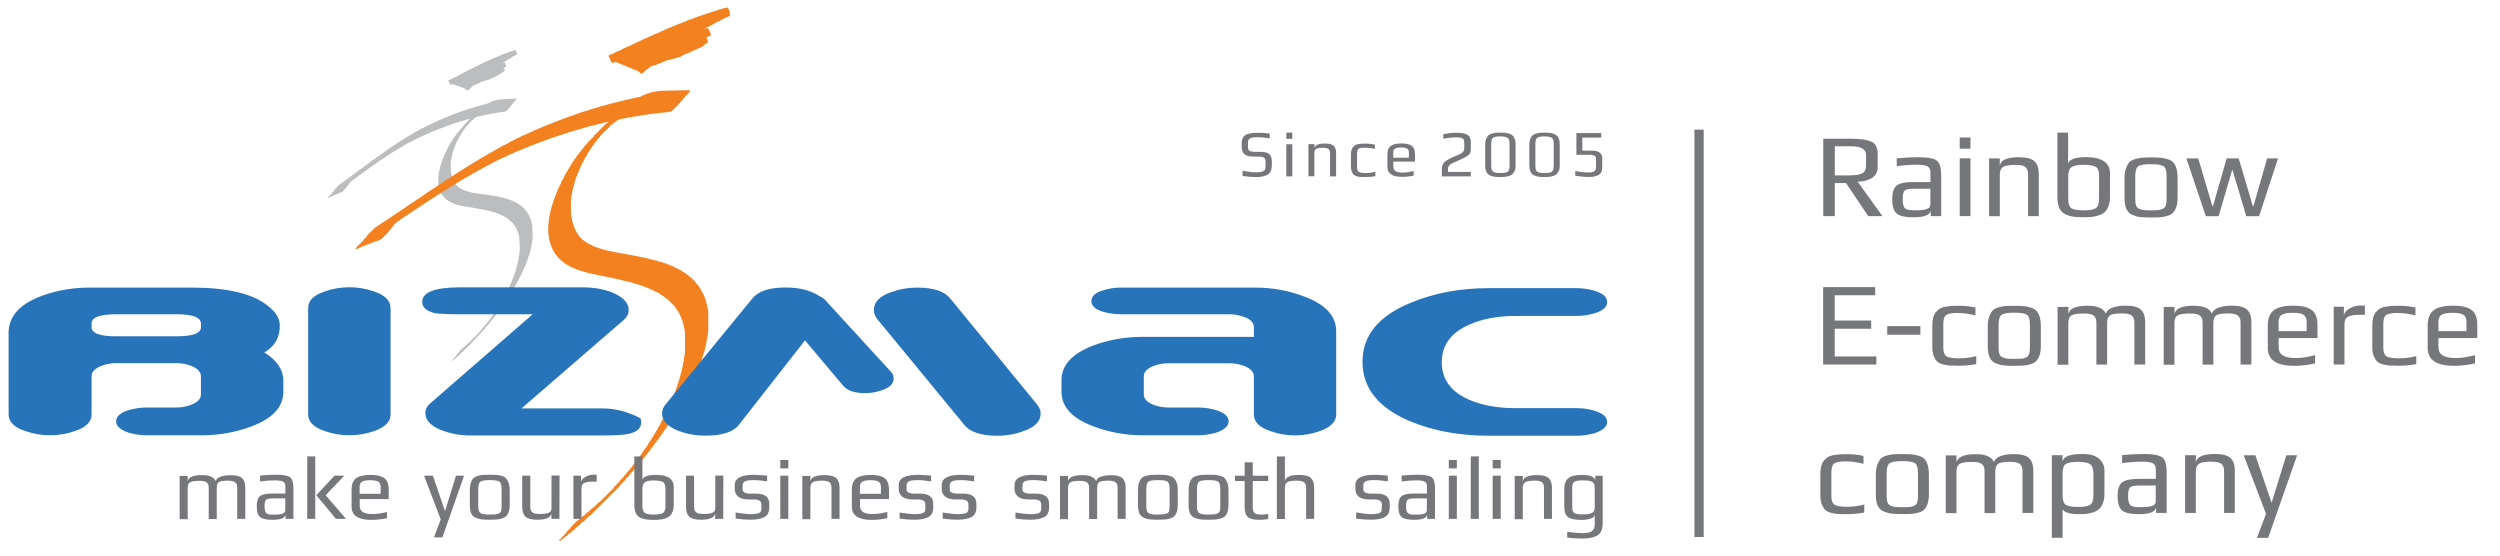
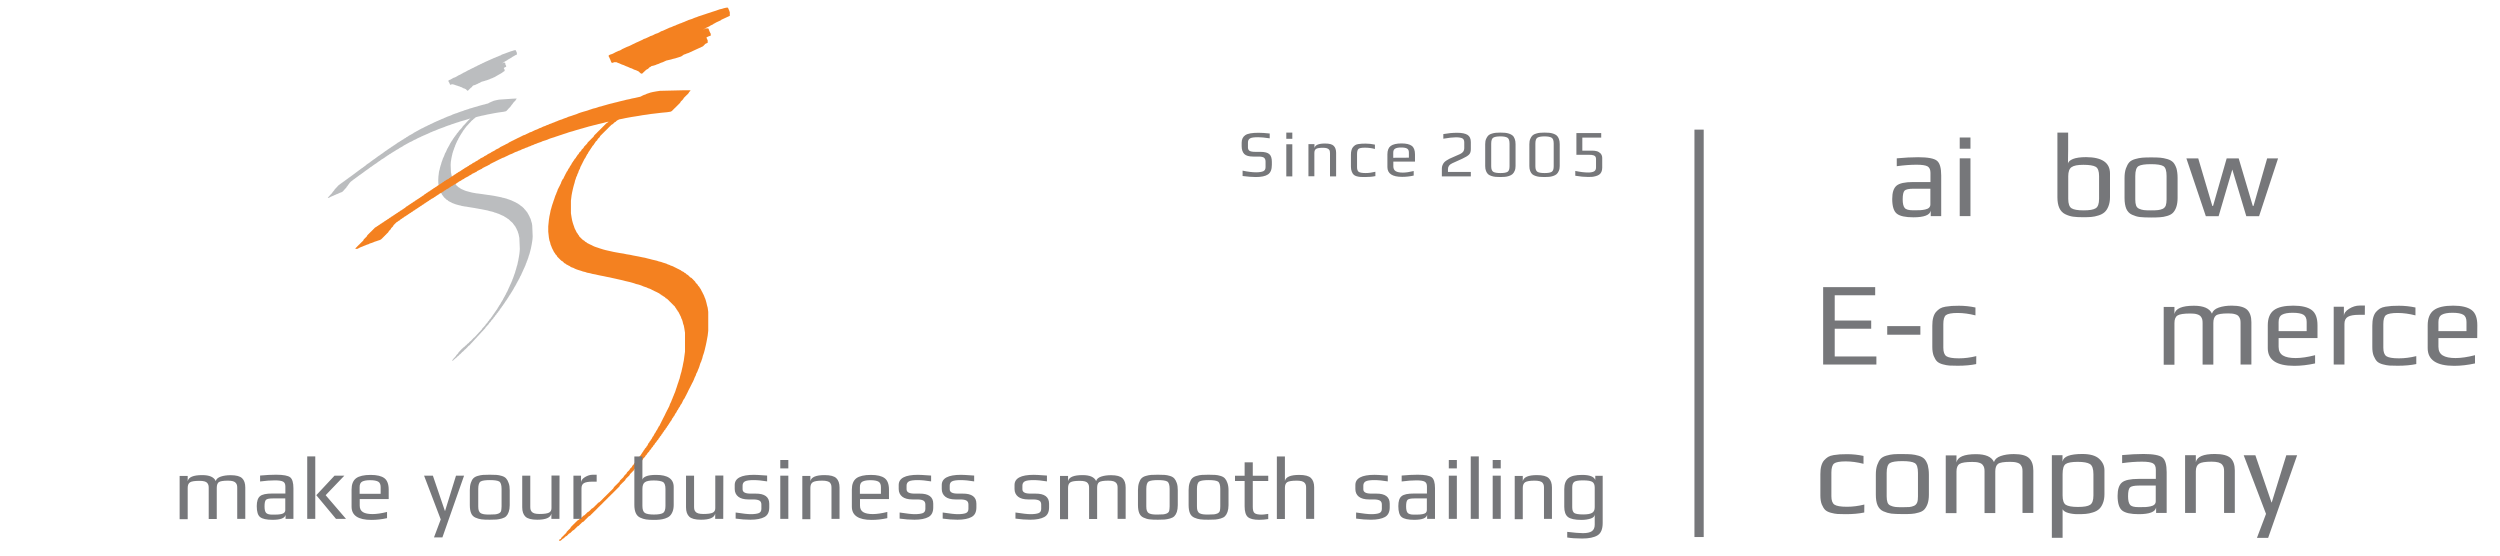
<svg xmlns="http://www.w3.org/2000/svg" version="1.1" id="Layer_1" x="0" y="0" width="270" height="60" viewBox="0 0 270 60" enable-background="new 0 0 270 60" xml:space="preserve">
  <path fill="#BBBDBF" d="M55.44 5.46l-0.11 0.04 -0.15 0.04 -0.11 0.04 -0.11 0.04 -0.11 0.04 -0.11 0.04 -0.11 0.04 -0.11 0.04 -0.11 0.04 -0.11 0.04 -0.11 0.04L54.09 5.97l-0.11 0.04L53.87 6.05l-0.07 0.04 -0.11 0.04 -0.11 0.04 -0.07 0.04 -0.11 0.04 -0.11 0.04 -0.07 0.04 -0.11 0.04 -0.07 0.04 -0.11 0.04 -0.07 0.04 -0.11 0.04 -0.07 0.04 -0.11 0.04 -0.07 0.04 -0.11 0.04 -0.07 0.04 -0.07 0.04 -0.11 0.04 -0.07 0.04 -0.07 0.04 -0.11 0.04 -0.07 0.04 -0.07 0.04 -0.11 0.04 -0.07 0.04 -0.07 0.04 -0.07 0.04 -0.11 0.04 -0.07 0.04 -0.07 0.04 -0.07 0.04 -0.11 0.04 -0.07 0.04L50.81 7.47l-0.07 0.04 -0.07 0.04 -0.11 0.04 -0.07 0.04 -0.07 0.04 -0.07 0.04 -0.07 0.04 -0.07 0.04 -0.11 0.04 -0.07 0.04 -0.07 0.04 -0.07 0.04 -0.07 0.04 -0.07 0.04 -0.07 0.04 -0.11 0.04 -0.07 0.04 -0.07 0.04 -0.07 0.04 -0.07 0.04 -0.07 0.04 -0.07 0.04L48.99 8.4l-0.07 0.04 -0.07 0.04L48.78 8.52l-0.07 0.04 -0.07 0.04 -0.11 0.04 -0.07 0.04 -0.04 0.04 0 0.04 0.04 0.07 0.04 0.07 0.04 0.07 0.04 0.11 0.04 0.07 0.07 0 0.07-0.04 0.15-0.01 0.08 0.03 0.11 0.03 0.08 0.03 0.08 0.03 0.11 0.03 0.08 0.03 0.08 0.03 0.11 0.03 0.08 0.04 0.08 0.03 0.11 0.03L49.97 9.5l0.08 0.03 0.11 0.03L50.23 9.6l0.08 0.03 0.04 0.04 0.04 0.04 0.04 0.04 0.04 0.04 0.07 0 0.04-0.04 0.04-0.04 0.04-0.04 0.04-0.04 0.04-0.04 0.04-0.04 0.04-0.04 0.04-0.04 0.07-0.04 0.04-0.04 0.04-0.04L51 9.31l0.07-0.04 0.04-0.04 0.15-0.04 0.11-0.04 0.07-0.04 0.11-0.04 0.07-0.04 0.07-0.04 0.11-0.04 0.07-0.04 0.07-0.04 0.07-0.04 0.15-0.04 0.15-0.04 0.11-0.04 0.15-0.04 0.11-0.04 0.11-0.04 0.11-0.04 0.07-0.04 0.11-0.04 0.11-0.04 0.07-0.04 0.11-0.04 0.07-0.04 0.07-0.04 0.07-0.04 0.07-0.04 0.07-0.04 0.07-0.04 0.07-0.04 0.07-0.04 0.07-0.04 0.07-0.04 0.07-0.04 0.07-0.04 0.04-0.04 0.07-0.04 0.04-0.04 0.07-0.04 0.07-0.04 -0.01-0.15 -0.04-0.07 -0.04-0.07 0-0.04 0.07-0.04 0.07-0.04 0.11-0.04 0-0.11 -0.04-0.07 -0.04-0.07L54.57 6.83l-0.04-0.07 -0.15 0.01 -0.07 0.04L54.2 6.85l0.07-0.04 0.07-0.04 0.04-0.04 0.07-0.04 0.07-0.04 0.07-0.04 0.07-0.04 0.07-0.04 0.07-0.04 0.04-0.04 0.07-0.04 0.07-0.04 0.07-0.04 0.07-0.04 0.07-0.04 0.07-0.04 0.04-0.04 0.07-0.04 0.07-0.04 0.07-0.04 0.07-0.04 0.07-0.04 0.07-0.04L55.83 5.89l-0.01-0.18L55.78 5.6l-0.04-0.07 -0.04-0.11L55.59 5.42 55.44 5.46zM54.2 6.85l-0.07 0.04L54.2 6.85zM54.13 6.89l-0.08 0.02L54.13 6.89z" />
  <polygon fill="#BBBDBF" points="53.9 10.76 53.64 10.81 53.46 10.85 53.31 10.89 53.2 10.94 53.09 10.98 53.02 11.02 52.91 11.06 52.84 11.1 52.77 11.14 52.69 11.18 52.51 11.22 52.36 11.27 52.18 11.31 52.03 11.35 51.85 11.4 51.7 11.44 51.56 11.49 51.41 11.53 51.26 11.57 51.12 11.61 50.97 11.66 50.82 11.7 50.68 11.74 50.57 11.79 50.42 11.83 50.31 11.87 50.16 11.91 50.05 11.96 49.94 12 49.8 12.04 49.69 12.08 49.58 12.12 49.47 12.16 49.36 12.21 49.21 12.25 49.1 12.29 48.99 12.33 48.88 12.37 48.81 12.41 48.7 12.46 48.59 12.5 48.48 12.54 48.37 12.58 48.26 12.62 48.19 12.66 48.08 12.7 47.97 12.75 47.9 12.79 47.79 12.83 47.68 12.87 47.61 12.91 47.5 12.95 47.42 12.99 47.32 13.03 47.24 13.07 47.13 13.11 47.06 13.15 46.95 13.19 46.88 13.23 46.77 13.28 46.7 13.32 46.62 13.36 46.51 13.4 46.44 13.44 46.37 13.48 46.26 13.52 46.19 13.56 46.11 13.6 46.04 13.64 45.93 13.68 45.86 13.72 45.79 13.76 45.71 13.8 45.64 13.84 45.53 13.88 45.46 13.92 45.39 13.96 45.31 14 45.24 14.04 45.17 14.08 45.1 14.12 45.02 14.16 44.95 14.2 44.88 14.24 44.81 14.28 44.73 14.32 44.66 14.36 44.63 14.4 44.55 14.44 44.48 14.48 44.41 14.52 44.34 14.56 44.26 14.6 44.19 14.64 44.12 14.68 44.08 14.72 44.01 14.76 43.94 14.8 43.86 14.84 43.83 14.88 43.76 14.92 43.68 14.96 43.61 15 43.58 15.04 43.5 15.08 43.43 15.12 43.36 15.16 43.32 15.2 43.25 15.23 43.18 15.28 43.14 15.31 43.07 15.35 43 15.39 42.92 15.43 42.89 15.47 42.82 15.51 42.78 15.55 42.71 15.59 42.64 15.63 42.6 15.67 42.53 15.71 42.46 15.75 42.42 15.79 42.35 15.83 42.27 15.87 42.24 15.91 42.17 15.95 42.13 15.99 42.06 16.02 41.99 16.07 41.95 16.1 41.88 16.14 41.84 16.18 41.77 16.22 41.73 16.26 41.66 16.3 41.59 16.34 41.55 16.38 41.48 16.42 41.45 16.46 41.37 16.5 41.34 16.54 41.27 16.58 41.23 16.61 41.16 16.65 41.12 16.69 41.05 16.73 41.01 16.77 40.94 16.81 40.87 16.85 40.83 16.89 40.76 16.93 40.72 16.97 40.65 17.01 40.62 17.05 40.54 17.09 40.51 17.13 40.44 17.17 40.4 17.2 40.33 17.24 40.29 17.28 40.22 17.32 40.18 17.36 40.11 17.4 40.08 17.44 40 17.48 39.97 17.52 39.9 17.56 39.86 17.6 39.79 17.64 39.75 17.67 39.68 17.71 39.64 17.75 39.57 17.79 39.53 17.83 39.5 17.87 39.43 17.91 39.39 17.95 39.32 17.99 39.28 18.03 39.21 18.07 39.18 18.11 39.1 18.15 39.07 18.18 38.99 18.22 38.96 18.26 38.89 18.3 38.85 18.34 38.78 18.38 38.74 18.42 38.67 18.46 38.64 18.5 38.56 18.54 38.53 18.58 38.46 18.62 38.42 18.65 38.38 18.69 38.31 18.73 38.28 18.77 38.2 18.81 38.17 18.85 38.1 18.89 38.06 18.93 37.99 18.97 37.95 19.01 37.88 19.05 37.84 19.09 37.77 19.13 37.74 19.16 37.66 19.2 37.63 19.24 37.56 19.28 37.52 19.32 37.45 19.36 37.41 19.4 37.34 19.44 37.3 19.48 37.23 19.52 37.2 19.56 37.12 19.6 37.09 19.63 37.02 19.68 36.98 19.71 36.91 19.75 36.87 19.79 36.8 19.83 36.76 19.87 36.69 19.91 36.66 19.95 36.58 19.99 36.55 20.03 36.51 20.07 36.48 20.1 36.44 20.14 36.41 20.18 36.37 20.22 36.33 20.26 36.3 20.3 36.26 20.33 36.23 20.37 36.19 20.41 36.16 20.45 36.12 20.49 36.09 20.56 36.05 20.6 36.02 20.64 35.98 20.68 35.95 20.72 35.91 20.76 35.88 20.83 35.84 20.87 35.81 20.91 35.77 20.95 35.73 20.99 35.7 21.02 35.66 21.06 35.63 21.1 35.59 21.14 35.56 21.18 35.52 21.22 35.49 21.25 35.45 21.29 35.41 21.33 35.42 21.37 35.53 21.36 35.6 21.32 35.67 21.28 35.74 21.24 35.85 21.2 35.93 21.16 36.04 21.12 36.11 21.08 36.22 21.04 36.29 21 36.4 20.96 36.51 20.92 36.58 20.88 36.69 20.83 36.8 20.79 36.91 20.75 36.98 20.71 37.02 20.67 37.06 20.63 37.09 20.6 37.13 20.56 37.16 20.52 37.2 20.48 37.23 20.44 37.27 20.4 37.3 20.36 37.34 20.33 37.38 20.29 37.41 20.25 37.44 20.17 37.48 20.14 37.52 20.1 37.55 20.06 37.58 19.98 37.62 19.94 37.66 19.91 37.69 19.87 37.73 19.79 37.76 19.75 37.8 19.72 37.83 19.68 37.87 19.64 37.9 19.6 37.98 19.56 38.01 19.52 38.08 19.48 38.12 19.44 38.15 19.41 38.23 19.36 38.26 19.33 38.34 19.29 38.37 19.25 38.44 19.21 38.48 19.17 38.55 19.13 38.59 19.09 38.66 19.05 38.69 19.01 38.77 18.97 38.8 18.93 38.88 18.89 38.91 18.86 38.98 18.82 39.02 18.78 39.09 18.74 39.13 18.7 39.2 18.66 39.24 18.62 39.31 18.58 39.34 18.54 39.42 18.5 39.45 18.46 39.52 18.42 39.56 18.39 39.63 18.34 39.67 18.31 39.74 18.27 39.78 18.23 39.85 18.19 39.88 18.15 39.96 18.11 39.99 18.07 40.06 18.03 40.14 17.99 40.17 17.95 40.24 17.91 40.28 17.87 40.35 17.83 40.39 17.8 40.46 17.75 40.5 17.72 40.57 17.68 40.64 17.64 40.68 17.6 40.75 17.56 40.78 17.52 40.86 17.48 40.89 17.44 40.97 17.4 41.04 17.36 41.07 17.32 41.15 17.28 41.18 17.24 41.25 17.2 41.33 17.16 41.36 17.13 41.44 17.09 41.51 17.05 41.54 17.01 41.62 16.97 41.65 16.93 41.72 16.89 41.8 16.85 41.83 16.81 41.9 16.77 41.98 16.73 42.01 16.69 42.08 16.65 42.16 16.61 42.23 16.57 42.27 16.53 42.34 16.49 42.41 16.45 42.45 16.42 42.52 16.38 42.59 16.34 42.66 16.29 42.74 16.25 42.77 16.22 42.84 16.18 42.92 16.14 42.99 16.1 43.06 16.06 43.1 16.02 43.17 15.98 43.24 15.94 43.32 15.9 43.39 15.86 43.46 15.82 43.53 15.78 43.57 15.74 43.64 15.7 43.71 15.66 43.79 15.62 43.86 15.58 43.93 15.54 44 15.5 44.08 15.46 44.15 15.42 44.22 15.38 44.29 15.34 44.4 15.3 44.48 15.26 44.55 15.22 44.62 15.18 44.69 15.14 44.77 15.1 44.88 15.06 44.95 15.02 45.02 14.98 45.09 14.94 45.2 14.89 45.28 14.85 45.39 14.81 45.46 14.77 45.53 14.73 45.64 14.69 45.71 14.65 45.82 14.61 45.9 14.57 46 14.53 46.08 14.49 46.19 14.45 46.26 14.41 46.37 14.37 46.44 14.32 46.55 14.28 46.66 14.24 46.73 14.2 46.84 14.16 46.95 14.12 47.06 14.08 47.14 14.04 47.24 14 47.35 13.95 47.46 13.91 47.57 13.87 47.68 13.83 47.79 13.79 47.9 13.75 48.01 13.71 48.12 13.66 48.23 13.62 48.34 13.58 48.45 13.54 48.6 13.5 48.71 13.45 48.82 13.41 48.96 13.37 49.07 13.33 49.22 13.28 49.33 13.24 49.48 13.2 49.59 13.16 49.73 13.11 49.88 13.07 50.02 13.03 50.17 12.99 50.32 12.94 50.46 12.9 50.61 12.85 50.76 12.81 50.8 12.81 50.76 12.85 50.69 12.89 50.65 12.93 50.62 12.97 50.58 13 50.55 13.04 50.51 13.08 50.47 13.12 50.44 13.16 50.4 13.2 50.37 13.23 50.33 13.27 50.3 13.31 50.26 13.35 50.23 13.39 50.19 13.43 50.16 13.47 50.12 13.5 50.08 13.54 50.05 13.58 50.01 13.62 49.98 13.66 49.94 13.7 49.91 13.77 49.87 13.81 49.84 13.85 49.8 13.89 49.77 13.93 49.73 13.96 49.7 14 49.66 14.04 49.62 14.08 49.59 14.12 49.55 14.16 49.52 14.23 49.48 14.27 49.45 14.31 49.41 14.35 49.38 14.39 49.34 14.42 49.31 14.5 49.27 14.54 49.24 14.58 49.2 14.62 49.17 14.69 49.13 14.73 49.1 14.77 49.06 14.81 49.03 14.88 48.99 14.92 48.96 14.96 48.92 15.03 48.89 15.07 48.85 15.15 48.82 15.19 48.78 15.22 48.75 15.3 48.71 15.34 48.68 15.41 48.64 15.45 48.61 15.53 48.57 15.6 48.54 15.64 48.51 15.72 48.47 15.79 48.44 15.83 48.4 15.9 48.37 15.98 48.33 16.02 48.3 16.09 48.26 16.17 48.23 16.24 48.2 16.32 48.16 16.4 48.13 16.47 48.09 16.51 48.06 16.58 48.03 16.66 47.99 16.77 47.96 16.85 47.93 16.92 47.89 17 47.86 17.07 47.82 17.15 47.79 17.26 47.76 17.34 47.72 17.45 47.69 17.52 47.66 17.64 47.63 17.75 47.59 17.86 47.56 17.97 47.53 18.08 47.5 18.2 47.47 18.35 47.43 18.46 47.4 18.64 47.38 18.83 47.35 19.05 47.33 19.46 47.34 19.79 47.39 20.16 47.44 20.34 47.48 20.45 47.52 20.6 47.56 20.67 47.6 20.78 47.65 20.85 47.69 20.92 47.73 21 47.77 21.07 47.81 21.1 47.85 21.18 47.88 21.21 47.92 21.25 47.96 21.32 48 21.35 48.04 21.39 48.08 21.42 48.12 21.46 48.16 21.5 48.19 21.53 48.23 21.57 48.31 21.6 48.35 21.63 48.39 21.67 48.42 21.71 48.5 21.74 48.54 21.77 48.61 21.81 48.69 21.84 48.77 21.88 48.8 21.91 48.88 21.94 48.99 21.98 49.07 22.01 49.14 22.04 49.26 22.08 49.37 22.11 49.48 22.14 49.59 22.17 49.75 22.2 49.86 22.24 50.04 22.27 50.19 22.3 50.38 22.32 50.53 22.35 50.72 22.38 50.9 22.41 51.09 22.44 51.28 22.47 51.43 22.5 51.61 22.53 51.76 22.56 51.95 22.59 52.1 22.62 52.25 22.65 52.4 22.68 52.55 22.71 52.7 22.74 52.81 22.78 52.93 22.81 53.08 22.84 53.19 22.87 53.3 22.9 53.38 22.94 53.49 22.97 53.6 23 53.68 23.04 53.79 23.07 53.87 23.1 53.94 23.13 54.02 23.17 54.09 23.2 54.17 23.24 54.24 23.27 54.32 23.3 54.4 23.34 54.44 23.37 54.51 23.41 54.55 23.44 54.63 23.48 54.66 23.51 54.74 23.54 54.78 23.58 54.82 23.62 54.89 23.65 54.93 23.68 54.97 23.72 55.01 23.75 55.05 23.79 55.08 23.83 55.12 23.86 55.16 23.9 55.2 23.93 55.24 23.97 55.28 24 55.32 24.04 55.35 24.07 55.39 24.11 55.43 24.18 55.47 24.22 55.51 24.29 55.55 24.32 55.59 24.4 55.63 24.43 55.67 24.5 55.71 24.58 55.75 24.65 55.79 24.72 55.83 24.83 55.87 24.9 55.92 25.01 55.96 25.16 56 25.26 56.04 25.45 56.09 25.7 56.14 26.88 56.12 27.18 56.09 27.44 56.06 27.63 56.03 27.81 56 27.96 55.97 28.15 55.94 28.26 55.91 28.41 55.88 28.56 55.85 28.67 55.81 28.78 55.78 28.9 55.75 29.01 55.72 29.12 55.68 29.23 55.65 29.34 55.62 29.46 55.59 29.53 55.55 29.64 55.52 29.72 55.49 29.83 55.45 29.91 55.42 30.02 55.39 30.09 55.35 30.17 55.32 30.28 55.29 30.36 55.25 30.43 55.22 30.51 55.19 30.58 55.15 30.66 55.12 30.73 55.08 30.81 55.05 30.88 55.02 30.96 54.98 31.04 54.95 31.11 54.91 31.19 54.88 31.26 54.85 31.34 54.81 31.41 54.78 31.49 54.74 31.56 54.71 31.6 54.67 31.68 54.64 31.75 54.61 31.83 54.57 31.86 54.54 31.94 54.5 32.02 54.47 32.06 54.43 32.13 54.4 32.21 54.36 32.24 54.33 32.32 54.3 32.4 54.26 32.43 54.23 32.51 54.19 32.55 54.16 32.62 54.12 32.66 54.09 32.73 54.05 32.81 54.02 32.85 53.98 32.92 53.95 32.96 53.91 33 53.88 33.08 53.84 33.12 53.81 33.19 53.77 33.23 53.74 33.31 53.71 33.34 53.67 33.42 53.64 33.46 53.6 33.49 53.57 33.57 53.53 33.61 53.5 33.65 53.46 33.72 53.43 33.76 53.39 33.8 53.36 33.87 53.32 33.91 53.29 33.95 53.25 34.03 53.22 34.06 53.18 34.1 53.15 34.18 53.11 34.22 53.08 34.26 53.04 34.3 53.01 34.37 52.97 34.41 52.94 34.45 52.9 34.48 52.86 34.52 52.83 34.6 52.79 34.64 52.76 34.68 52.72 34.71 52.69 34.75 52.65 34.83 52.62 34.87 52.58 34.9 52.55 34.94 52.51 34.98 52.48 35.02 52.44 35.06 52.41 35.14 52.37 35.17 52.34 35.21 52.3 35.25 52.27 35.29 52.23 35.33 52.19 35.37 52.16 35.4 52.12 35.44 52.09 35.48 52.05 35.56 52.02 35.6 51.98 35.63 51.95 35.67 51.91 35.71 51.88 35.75 51.84 35.79 51.81 35.83 51.77 35.86 51.73 35.9 51.7 35.94 51.66 35.98 51.63 36.02 51.59 36.06 51.56 36.09 51.52 36.13 51.49 36.17 51.45 36.21 51.42 36.25 51.38 36.29 51.34 36.33 51.31 36.36 51.27 36.4 51.24 36.44 51.17 36.48 51.13 36.52 51.09 36.56 51.06 36.6 51.02 36.64 50.99 36.67 50.95 36.71 50.92 36.75 50.88 36.79 50.85 36.83 50.77 36.87 50.74 36.9 50.7 36.94 50.67 36.98 50.63 37.02 50.6 37.06 50.52 37.1 50.49 37.14 50.45 37.17 50.42 37.21 50.38 37.25 50.35 37.29 50.27 37.33 50.24 37.37 50.2 37.41 50.17 37.45 50.09 37.48 50.06 37.53 50.02 37.56 49.99 37.6 49.92 37.64 49.88 37.68 49.84 37.72 49.81 37.76 49.77 37.8 49.74 37.83 49.7 37.87 49.67 37.91 49.63 37.95 49.59 37.99 49.56 38.03 49.52 38.06 49.49 38.14 49.46 38.18 49.42 38.22 49.38 38.26 49.35 38.29 49.31 38.33 49.28 38.37 49.24 38.45 49.21 38.48 49.17 38.52 49.14 38.56 49.1 38.6 49.07 38.64 49.03 38.68 48.99 38.72 48.96 38.75 48.93 38.83 48.85 38.87 48.82 38.91 48.82 38.94 48.93 38.94 48.97 38.9 49 38.86 49.04 38.82 49.11 38.78 49.14 38.74 49.18 38.71 49.22 38.67 49.29 38.63 49.32 38.59 49.36 38.55 49.4 38.51 49.43 38.48 49.5 38.44 49.54 38.4 49.57 38.36 49.61 38.32 49.64 38.28 49.72 38.24 49.75 38.2 49.79 38.16 49.82 38.13 49.86 38.09 49.89 38.05 49.93 38.01 50 37.97 50.04 37.93 50.07 37.9 50.11 37.85 50.15 37.82 50.18 37.78 50.22 37.74 50.29 37.7 50.32 37.66 50.36 37.62 50.4 37.58 50.43 37.55 50.47 37.51 50.5 37.47 50.54 37.43 50.57 37.39 50.61 37.35 50.68 37.31 50.72 37.28 50.75 37.24 50.79 37.2 50.82 37.16 50.86 37.12 50.89 37.08 50.93 37.05 50.96 37.01 51 36.97 51.04 36.93 51.07 36.89 51.11 36.85 51.14 36.81 51.18 36.78 51.21 36.74 51.25 36.7 51.28 36.66 51.32 36.62 51.35 36.58 51.39 36.55 51.43 36.51 51.46 36.47 51.5 36.43 51.53 36.39 51.57 36.35 51.6 36.31 51.64 36.28 51.67 36.24 51.71 36.2 51.75 36.16 51.78 36.12 51.82 36.08 51.85 36.04 51.89 36.01 51.92 35.97 51.96 35.93 51.99 35.89 52.03 35.85 52.06 35.81 52.1 35.78 52.14 35.74 52.17 35.7 52.21 35.66 52.24 35.62 52.28 35.58 52.31 35.55 52.35 35.51 52.38 35.47 52.42 35.43 52.45 35.35 52.49 35.31 52.52 35.28 52.56 35.24 52.6 35.2 52.63 35.16 52.67 35.12 52.7 35.09 52.74 35.05 52.77 35.01 52.81 34.93 52.84 34.9 52.88 34.85 52.91 34.82 52.95 34.78 52.98 34.74 53.02 34.7 53.05 34.63 53.09 34.59 53.13 34.55 53.16 34.51 53.2 34.47 53.23 34.44 53.27 34.4 53.3 34.32 53.34 34.28 53.37 34.24 53.41 34.21 53.44 34.17 53.48 34.09 53.51 34.05 53.55 34.02 53.58 33.98 53.62 33.94 53.65 33.86 53.69 33.82 53.72 33.79 53.76 33.75 53.8 33.71 53.83 33.63 53.86 33.6 53.9 33.56 53.94 33.52 53.97 33.44 54 33.4 54.04 33.37 54.07 33.29 54.11 33.25 54.15 33.21 54.18 33.17 54.21 33.1 54.25 33.06 54.29 33.02 54.32 32.95 54.35 32.91 54.39 32.87 54.43 32.8 54.46 32.76 54.5 32.72 54.53 32.64 54.56 32.6 54.6 32.56 54.63 32.49 54.67 32.45 54.71 32.41 54.74 32.34 54.78 32.3 54.81 32.23 54.84 32.19 54.88 32.15 54.91 32.07 54.95 32.03 54.98 31.96 55.02 31.92 55.05 31.85 55.09 31.81 55.12 31.77 55.16 31.69 55.19 31.65 55.23 31.58 55.26 31.54 55.3 31.47 55.33 31.43 55.37 31.35 55.4 31.31 55.44 31.24 55.47 31.2 55.5 31.12 55.54 31.05 55.57 31.01 55.61 30.93 55.64 30.9 55.68 30.82 55.71 30.75 55.75 30.71 55.78 30.63 55.81 30.56 55.85 30.52 55.88 30.44 55.92 30.37 55.95 30.33 55.99 30.25 56.02 30.18 56.06 30.14 56.09 30.06 56.13 29.99 56.16 29.91 56.19 29.84 56.23 29.8 56.26 29.72 56.3 29.65 56.33 29.57 56.36 29.5 56.4 29.42 56.43 29.35 56.47 29.27 56.5 29.2 56.53 29.12 56.57 29.05 56.6 28.97 56.64 28.9 56.67 28.82 56.7 28.75 56.74 28.67 56.77 28.59 56.8 28.48 56.84 28.41 56.87 28.33 56.9 28.22 56.94 28.14 56.97 28.07 57 27.96 57.04 27.88 57.07 27.77 57.1 27.66 57.14 27.54 57.17 27.47 57.2 27.36 57.23 27.25 57.27 27.1 57.3 26.98 57.33 26.87 57.36 26.72 57.39 26.57 57.42 26.42 57.45 26.24 57.48 26.05 57.51 25.83 57.53 25.53 57.48 24.35 57.44 24.1 57.39 23.95 57.35 23.8 57.31 23.66 57.26 23.55 57.22 23.48 57.18 23.37 57.14 23.3 57.1 23.22 57.06 23.15 57.02 23.08 56.98 23.01 56.94 22.93 56.9 22.9 56.86 22.83 56.82 22.79 56.79 22.76 56.74 22.68 56.71 22.65 56.67 22.61 56.63 22.58 56.59 22.51 56.55 22.47 56.51 22.44 56.47 22.4 56.43 22.36 56.4 22.33 56.36 22.29 56.28 22.26 56.24 22.22 56.2 22.19 56.17 22.15 56.13 22.12 56.05 22.08 56.01 22.05 55.97 22.01 55.9 21.98 55.86 21.95 55.78 21.91 55.71 21.88 55.67 21.84 55.59 21.81 55.52 21.78 55.44 21.74 55.37 21.71 55.29 21.67 55.22 21.64 55.14 21.61 55.03 21.57 54.95 21.54 54.84 21.51 54.76 21.47 54.65 21.44 54.54 21.41 54.43 21.38 54.27 21.35 54.16 21.31 54.01 21.28 53.86 21.25 53.71 21.22 53.56 21.19 53.41 21.16 53.23 21.13 53.04 21.1 52.85 21.07 52.67 21.05 52.48 21.02 52.26 20.99 52.07 20.96 51.84 20.93 51.62 20.9 51.43 20.88 51.28 20.85 51.1 20.82 50.95 20.79 50.8 20.75 50.68 20.72 50.57 20.69 50.46 20.66 50.35 20.63 50.23 20.59 50.16 20.56 50.08 20.53 50.01 20.49 49.93 20.46 49.86 20.43 49.78 20.39 49.74 20.36 49.67 20.32 49.63 20.29 49.59 20.25 49.51 20.22 49.47 20.18 49.44 20.15 49.4 20.11 49.36 20.08 49.32 20.04 49.28 20.01 49.24 19.93 49.2 19.9 49.16 19.83 49.12 19.79 49.08 19.72 49.04 19.65 49 19.57 48.96 19.5 48.92 19.39 48.88 19.28 48.84 19.18 48.79 19.03 48.75 18.85 48.7 18.59 48.67 17.81 48.69 17.48 48.72 17.3 48.75 17.11 48.78 16.96 48.81 16.81 48.84 16.7 48.87 16.55 48.91 16.44 48.94 16.33 48.97 16.25 49.01 16.14 49.04 16.06 49.07 15.95 49.11 15.88 49.14 15.8 49.17 15.69 49.21 15.61 49.24 15.54 49.27 15.46 49.31 15.39 49.34 15.31 49.38 15.23 49.41 15.16 49.45 15.12 49.48 15.05 49.51 14.97 49.55 14.9 49.58 14.86 49.62 14.78 49.65 14.71 49.69 14.67 49.72 14.59 49.76 14.55 49.79 14.48 49.83 14.44 49.86 14.37 49.89 14.33 49.93 14.29 49.96 14.21 50 14.17 50.03 14.1 50.07 14.06 50.1 14.02 50.14 13.98 50.17 13.91 50.21 13.87 50.24 13.83 50.28 13.79 50.31 13.72 50.35 13.68 50.39 13.64 50.42 13.6 50.46 13.56 50.49 13.53 50.53 13.49 50.56 13.45 50.6 13.41 50.63 13.37 50.67 13.33 50.7 13.29 50.74 13.26 50.78 13.22 50.81 13.18 50.85 13.14 50.88 13.1 50.92 13.06 50.95 13.03 50.99 12.99 51.06 12.95 51.1 12.91 51.13 12.87 51.17 12.83 51.24 12.79 51.28 12.75 51.31 12.72 51.38 12.67 51.46 12.64 51.64 12.59 51.82 12.55 52.01 12.5 52.23 12.46 52.45 12.41 52.67 12.36 52.89 12.32 53.15 12.27 53.41 12.22 53.7 12.17 54.03 12.12 54.4 12.07 54.62 12.02 54.7 11.98 54.73 11.94 54.77 11.9 54.8 11.87 54.84 11.83 54.87 11.79 54.91 11.75 54.94 11.71 54.98 11.67 55.02 11.64 55.05 11.6 55.09 11.56 55.12 11.52 55.16 11.48 55.19 11.44 55.23 11.37 55.26 11.33 55.3 11.29 55.33 11.25 55.37 11.21 55.4 11.14 55.44 11.1 55.47 11.06 55.51 11.02 55.54 10.98 55.58 10.95 55.62 10.91 55.65 10.87 55.69 10.83 55.72 10.76 55.76 10.72 55.79 10.68 55.79 10.64 55.35 10.66 " />
  <path fill="#F48120" d="M78.17 0.89l-0.19 0.06 -0.26 0.06L77.52 1.08 77.33 1.15 77.14 1.21l-0.19 0.06L76.75 1.34l-0.19 0.06 -0.19 0.06L76.17 1.53l-0.19 0.06L75.78 1.66l-0.19 0.06 -0.19 0.06 -0.13 0.06 -0.19 0.06L74.88 1.98l-0.13 0.06 -0.19 0.06 -0.19 0.06 -0.13 0.06L74.04 2.3l-0.13 0.06L73.72 2.43l-0.13 0.06 -0.19 0.06 -0.13 0.06 -0.19 0.07L72.95 2.75l-0.19 0.06 -0.13 0.06 -0.13 0.06 -0.19 0.06 -0.13 0.06 -0.13 0.06L71.85 3.2l-0.13 0.06 -0.13 0.06 -0.19 0.06L71.27 3.46l-0.13 0.07 -0.13 0.06 -0.19 0.06 -0.13 0.06L70.56 3.78l-0.13 0.06 -0.19 0.06 -0.13 0.07L69.98 4.03l-0.13 0.06 -0.13 0.06 -0.19 0.06L69.4 4.29l-0.13 0.06 -0.13 0.06 -0.13 0.06 -0.13 0.06L68.69 4.61l-0.13 0.07L68.43 4.74l-0.13 0.06 -0.13 0.07 -0.13 0.06 -0.13 0.06L67.72 5.06l-0.13 0.06 -0.13 0.06 -0.13 0.06 -0.13 0.06L67.08 5.38l-0.13 0.07L66.76 5.51l-0.13 0.06 -0.13 0.06L66.37 5.7l-0.13 0.07L66.11 5.83l-0.19 0.06 -0.13 0.06 -0.06 0.06v0.06l0.07 0.13 0.06 0.13 0.06 0.13 0.07 0.19 0.07 0.13h0.13l0.13-0.06h0.26l0.13 0.06 0.19 0.07 0.13 0.06 0.13 0.06 0.19 0.06 0.13 0.06 0.13 0.06 0.19 0.07 0.13 0.06 0.13 0.06 0.19 0.06 0.13 0.07 0.13 0.06 0.19 0.06 0.13 0.06 0.13 0.06 0.07 0.06 0.06 0.06 0.07 0.06 0.07 0.06h0.13l0.06-0.06 0.06-0.06 0.07-0.06 0.06-0.06 0.06-0.06 0.07-0.06 0.07-0.06L69.85 7.5l0.13-0.06 0.06-0.06 0.06-0.06 0.06-0.06 0.13-0.06 0.06-0.06 0.26-0.06 0.19-0.06 0.13-0.06 0.19-0.06 0.13-0.06 0.13-0.06 0.19-0.06 0.13-0.06 0.13-0.06 0.13-0.06 0.26-0.06 0.26-0.06 0.19-0.06 0.26-0.06 0.19-0.06 0.19-0.06 0.19-0.06 0.13-0.06L73.85 5.9l0.19-0.06 0.13-0.06 0.19-0.06 0.13-0.06 0.13-0.06 0.13-0.06 0.13-0.06 0.13-0.06 0.13-0.06 0.13-0.06 0.13-0.06 0.13-0.06 0.13-0.06 0.13-0.06 0.13-0.06 0.06-0.06L76.1 4.82l0.07-0.08 0.13-0.06 0.13-0.06V4.36l-0.06-0.13 -0.06-0.13V4.03l0.13-0.06 0.13-0.06 0.19-0.06V3.65L76.69 3.52l-0.06-0.13L76.56 3.2l-0.06-0.13h-0.26l-0.13 0.06L75.91 3.2l0.13-0.06 0.13-0.06 0.06-0.06 0.13-0.06 0.13-0.06 0.13-0.06L76.75 2.75l0.13-0.06 0.13-0.06 0.06-0.06 0.13-0.06L77.33 2.43l0.13-0.06 0.13-0.06 0.13-0.06 0.13-0.06 0.06-0.06 0.13-0.06 0.13-0.06 0.13-0.06 0.13-0.06 0.13-0.06 0.13-0.06 0.13-0.06V1.34l-0.06-0.19 -0.06-0.13L78.62 0.83h-0.19L78.17 0.89zM75.91 3.2l-0.13 0.06L75.91 3.2zM75.78 3.26L75.64 3.3 75.78 3.26z" />
  <polygon fill="#F48120" points="71.27 9.81 70.82 9.88 70.5 9.94 70.24 10 70.04 10.07 69.85 10.13 69.72 10.2 69.53 10.26 69.4 10.32 69.27 10.39 69.14 10.45 68.82 10.52 68.56 10.58 68.24 10.64 67.98 10.71 67.66 10.77 67.4 10.84 67.14 10.9 66.89 10.96 66.63 11.03 66.37 11.09 66.11 11.16 65.85 11.22 65.6 11.29 65.4 11.35 65.14 11.42 64.95 11.48 64.69 11.54 64.5 11.61 64.31 11.67 64.05 11.73 63.85 11.8 63.66 11.86 63.47 11.93 63.27 11.99 63.02 12.06 62.82 12.12 62.63 12.18 62.44 12.25 62.31 12.31 62.11 12.38 61.92 12.44 61.73 12.51 61.53 12.57 61.34 12.63 61.21 12.7 61.02 12.76 60.83 12.83 60.7 12.89 60.5 12.95 60.31 13.02 60.18 13.08 59.99 13.15 59.86 13.21 59.66 13.28 59.53 13.34 59.34 13.4 59.21 13.47 59.02 13.53 58.89 13.6 58.7 13.66 58.57 13.72 58.44 13.79 58.25 13.85 58.12 13.92 57.99 13.98 57.79 14.05 57.67 14.11 57.54 14.17 57.41 14.24 57.21 14.3 57.09 14.37 56.96 14.43 56.83 14.49 56.7 14.56 56.5 14.62 56.38 14.69 56.25 14.75 56.12 14.82 55.99 14.88 55.86 14.94 55.73 15.01 55.6 15.07 55.47 15.14 55.34 15.2 55.22 15.26 55.09 15.33 54.96 15.39 54.89 15.46 54.76 15.52 54.63 15.58 54.51 15.65 54.38 15.71 54.25 15.78 54.12 15.84 53.99 15.91 53.93 15.97 53.8 16.04 53.67 16.1 53.54 16.16 53.47 16.23 53.35 16.29 53.22 16.36 53.09 16.42 53.02 16.48 52.89 16.55 52.76 16.61 52.64 16.68 52.57 16.74 52.44 16.81 52.31 16.87 52.25 16.93 52.12 17 51.99 17.06 51.86 17.13 51.8 17.19 51.67 17.25 51.6 17.32 51.48 17.38 51.35 17.45 51.28 17.51 51.15 17.57 51.02 17.64 50.96 17.7 50.83 17.77 50.7 17.83 50.64 17.9 50.51 17.96 50.44 18.02 50.31 18.09 50.19 18.15 50.12 18.22 49.99 18.28 49.93 18.34 49.8 18.41 49.73 18.47 49.61 18.54 49.48 18.6 49.41 18.67 49.28 18.73 49.22 18.79 49.09 18.86 49.02 18.92 48.9 18.99 48.83 19.05 48.7 19.11 48.64 19.18 48.51 19.24 48.45 19.31 48.32 19.37 48.19 19.44 48.12 19.5 47.99 19.56 47.93 19.63 47.8 19.69 47.74 19.76 47.61 19.82 47.54 19.89 47.41 19.95 47.35 20.01 47.22 20.08 47.16 20.14 47.03 20.21 46.96 20.27 46.83 20.33 46.77 20.4 46.64 20.46 46.58 20.53 46.45 20.59 46.38 20.66 46.25 20.72 46.19 20.78 46.06 20.85 46 20.91 45.87 20.98 45.8 21.04 45.74 21.1 45.61 21.17 45.54 21.23 45.42 21.3 45.35 21.36 45.22 21.43 45.16 21.49 45.03 21.55 44.96 21.62 44.83 21.68 44.77 21.75 44.64 21.81 44.58 21.87 44.45 21.94 44.38 22 44.25 22.07 44.19 22.13 44.06 22.2 44 22.26 43.87 22.32 43.8 22.39 43.74 22.45 43.61 22.52 43.55 22.58 43.42 22.65 43.35 22.71 43.22 22.77 43.16 22.84 43.03 22.9 42.96 22.97 42.84 23.03 42.77 23.09 42.64 23.16 42.58 23.22 42.45 23.29 42.38 23.35 42.26 23.41 42.19 23.48 42.06 23.54 42 23.61 41.87 23.67 41.8 23.74 41.68 23.8 41.61 23.86 41.48 23.93 41.42 23.99 41.29 24.06 41.22 24.12 41.1 24.18 41.03 24.25 40.9 24.31 40.84 24.38 40.71 24.44 40.64 24.51 40.51 24.57 40.45 24.63 40.39 24.7 40.32 24.76 40.26 24.83 40.19 24.89 40.13 24.96 40.06 25.02 40 25.08 39.93 25.15 39.87 25.21 39.81 25.27 39.74 25.34 39.68 25.4 39.61 25.53 39.55 25.6 39.48 25.66 39.42 25.73 39.35 25.79 39.29 25.85 39.23 25.98 39.16 26.05 39.1 26.11 39.03 26.17 38.97 26.24 38.9 26.3 38.84 26.37 38.77 26.43 38.71 26.49 38.64 26.56 38.58 26.62 38.52 26.69 38.45 26.75 38.39 26.82 38.39 26.88 38.58 26.88 38.71 26.82 38.84 26.75 38.97 26.69 39.16 26.62 39.29 26.56 39.48 26.49 39.61 26.43 39.81 26.37 39.93 26.3 40.13 26.24 40.32 26.17 40.45 26.11 40.64 26.05 40.84 25.98 41.03 25.92 41.16 25.85 41.22 25.79 41.29 25.73 41.35 25.66 41.42 25.6 41.48 25.53 41.55 25.47 41.61 25.4 41.68 25.34 41.74 25.27 41.8 25.21 41.87 25.15 41.93 25.08 42 24.96 42.06 24.89 42.13 24.83 42.19 24.76 42.26 24.63 42.32 24.57 42.38 24.51 42.45 24.44 42.51 24.31 42.58 24.25 42.64 24.18 42.71 24.12 42.77 24.06 42.84 23.99 42.96 23.93 43.03 23.86 43.16 23.8 43.22 23.74 43.29 23.67 43.42 23.61 43.48 23.54 43.61 23.48 43.67 23.41 43.8 23.35 43.87 23.29 44 23.22 44.06 23.16 44.19 23.09 44.25 23.03 44.38 22.97 44.45 22.9 44.58 22.84 44.64 22.77 44.77 22.71 44.83 22.65 44.96 22.58 45.03 22.52 45.16 22.45 45.22 22.39 45.35 22.32 45.42 22.26 45.54 22.2 45.61 22.13 45.74 22.07 45.8 22 45.93 21.94 46 21.87 46.12 21.81 46.19 21.75 46.32 21.68 46.38 21.62 46.51 21.55 46.58 21.49 46.7 21.43 46.83 21.36 46.9 21.3 47.03 21.23 47.09 21.17 47.22 21.1 47.29 21.04 47.41 20.98 47.48 20.91 47.61 20.85 47.74 20.78 47.8 20.72 47.93 20.66 47.99 20.59 48.12 20.53 48.19 20.46 48.32 20.4 48.45 20.33 48.51 20.27 48.64 20.21 48.7 20.14 48.83 20.08 48.96 20.01 49.02 19.95 49.16 19.89 49.28 19.82 49.35 19.76 49.48 19.69 49.54 19.63 49.67 19.56 49.8 19.5 49.86 19.44 49.99 19.37 50.12 19.31 50.19 19.24 50.31 19.18 50.44 19.11 50.57 19.05 50.64 18.99 50.77 18.92 50.9 18.86 50.96 18.79 51.09 18.73 51.22 18.67 51.35 18.6 51.48 18.54 51.54 18.47 51.67 18.41 51.8 18.34 51.93 18.28 52.06 18.22 52.12 18.15 52.25 18.09 52.38 18.02 52.51 17.96 52.64 17.9 52.76 17.83 52.89 17.77 52.96 17.7 53.09 17.64 53.22 17.57 53.35 17.51 53.47 17.45 53.6 17.38 53.73 17.32 53.86 17.25 53.99 17.19 54.12 17.13 54.25 17.06 54.44 17 54.57 16.93 54.7 16.87 54.83 16.81 54.96 16.74 55.09 16.68 55.28 16.61 55.41 16.55 55.54 16.48 55.67 16.42 55.86 16.36 55.99 16.29 56.18 16.23 56.31 16.16 56.44 16.1 56.63 16.04 56.76 15.97 56.96 15.91 57.09 15.84 57.28 15.78 57.41 15.71 57.6 15.65 57.73 15.58 57.92 15.52 58.05 15.46 58.25 15.39 58.44 15.33 58.57 15.26 58.76 15.2 58.96 15.14 59.15 15.07 59.28 15.01 59.47 14.94 59.66 14.88 59.86 14.82 60.05 14.75 60.24 14.69 60.44 14.62 60.63 14.56 60.83 14.49 61.02 14.43 61.21 14.37 61.4 14.3 61.6 14.24 61.86 14.17 62.05 14.11 62.24 14.05 62.5 13.98 62.69 13.92 62.95 13.85 63.15 13.79 63.4 13.72 63.6 13.66 63.85 13.6 64.11 13.53 64.37 13.47 64.63 13.4 64.89 13.34 65.14 13.28 65.4 13.21 65.66 13.15 65.72 13.15 65.66 13.21 65.53 13.28 65.47 13.34 65.4 13.4 65.34 13.47 65.27 13.53 65.21 13.6 65.14 13.66 65.08 13.72 65.02 13.79 64.95 13.85 64.89 13.92 64.82 13.98 64.76 14.05 64.69 14.11 64.63 14.17 64.56 14.24 64.5 14.3 64.44 14.37 64.37 14.43 64.31 14.49 64.24 14.56 64.18 14.62 64.11 14.75 64.05 14.82 63.98 14.88 63.92 14.94 63.85 15.01 63.79 15.07 63.73 15.14 63.66 15.2 63.6 15.26 63.53 15.33 63.47 15.39 63.4 15.52 63.34 15.58 63.27 15.65 63.21 15.71 63.15 15.78 63.08 15.84 63.02 15.97 62.95 16.04 62.89 16.1 62.82 16.16 62.76 16.29 62.69 16.36 62.63 16.42 62.56 16.48 62.5 16.61 62.44 16.68 62.37 16.74 62.31 16.87 62.24 16.93 62.18 17.06 62.11 17.13 62.05 17.19 61.99 17.32 61.92 17.38 61.86 17.51 61.79 17.57 61.73 17.7 61.66 17.83 61.6 17.9 61.53 18.02 61.47 18.15 61.4 18.22 61.34 18.34 61.28 18.47 61.21 18.54 61.15 18.67 61.08 18.79 61.02 18.92 60.95 19.05 60.89 19.18 60.83 19.31 60.76 19.37 60.7 19.5 60.63 19.63 60.57 19.82 60.5 19.95 60.44 20.08 60.37 20.21 60.31 20.33 60.24 20.46 60.18 20.66 60.12 20.78 60.05 20.98 59.99 21.1 59.92 21.3 59.86 21.49 59.79 21.68 59.73 21.87 59.66 22.07 59.6 22.26 59.53 22.52 59.47 22.71 59.41 23.03 59.34 23.35 59.28 23.74 59.21 24.44 59.21 25.02 59.28 25.66 59.34 25.98 59.41 26.17 59.47 26.43 59.53 26.56 59.6 26.75 59.66 26.88 59.73 27.01 59.79 27.14 59.86 27.26 59.92 27.33 59.99 27.46 60.05 27.52 60.12 27.59 60.18 27.71 60.24 27.78 60.31 27.84 60.37 27.91 60.44 27.97 60.5 28.04 60.57 28.1 60.63 28.16 60.76 28.23 60.83 28.29 60.89 28.36 60.95 28.42 61.08 28.48 61.15 28.55 61.28 28.61 61.4 28.68 61.53 28.74 61.6 28.8 61.73 28.87 61.92 28.93 62.05 29 62.18 29.06 62.37 29.13 62.56 29.19 62.76 29.25 62.95 29.32 63.21 29.38 63.4 29.45 63.73 29.51 63.98 29.58 64.31 29.64 64.56 29.7 64.89 29.77 65.21 29.83 65.53 29.9 65.85 29.96 66.11 30.02 66.43 30.09 66.69 30.15 67.01 30.22 67.27 30.28 67.53 30.35 67.79 30.41 68.05 30.47 68.3 30.54 68.5 30.6 68.69 30.67 68.95 30.73 69.14 30.79 69.33 30.86 69.46 30.92 69.66 30.99 69.85 31.05 69.98 31.12 70.17 31.18 70.3 31.24 70.43 31.31 70.56 31.37 70.69 31.44 70.82 31.5 70.95 31.56 71.08 31.63 71.21 31.69 71.27 31.76 71.4 31.82 71.46 31.89 71.59 31.95 71.66 32.01 71.79 32.08 71.85 32.14 71.91 32.21 72.04 32.27 72.11 32.34 72.17 32.4 72.24 32.46 72.3 32.53 72.36 32.59 72.43 32.65 72.49 32.72 72.56 32.78 72.62 32.85 72.69 32.91 72.75 32.98 72.82 33.04 72.88 33.1 72.95 33.23 73.01 33.3 73.08 33.43 73.14 33.49 73.2 33.62 73.27 33.68 73.33 33.81 73.4 33.94 73.46 34.07 73.53 34.2 73.59 34.39 73.66 34.52 73.72 34.71 73.78 34.97 73.85 35.16 73.91 35.48 73.98 35.93 73.98 37.98 73.91 38.49 73.85 38.94 73.78 39.27 73.72 39.59 73.66 39.84 73.59 40.16 73.53 40.35 73.46 40.61 73.4 40.87 73.33 41.06 73.27 41.26 73.2 41.45 73.14 41.64 73.08 41.83 73.01 42.02 72.95 42.22 72.88 42.41 72.82 42.54 72.75 42.73 72.69 42.86 72.62 43.05 72.56 43.18 72.49 43.37 72.43 43.5 72.36 43.63 72.3 43.82 72.24 43.95 72.17 44.08 72.11 44.21 72.04 44.33 71.98 44.46 71.91 44.59 71.85 44.72 71.79 44.85 71.72 44.98 71.66 45.1 71.59 45.23 71.53 45.36 71.46 45.49 71.4 45.62 71.33 45.75 71.27 45.88 71.21 46 71.14 46.07 71.08 46.2 71.01 46.32 70.95 46.45 70.88 46.52 70.82 46.65 70.75 46.77 70.69 46.84 70.63 46.97 70.56 47.1 70.5 47.16 70.43 47.29 70.37 47.42 70.3 47.48 70.24 47.61 70.17 47.67 70.11 47.8 70.04 47.86 69.98 47.99 69.92 48.12 69.85 48.19 69.79 48.31 69.72 48.38 69.66 48.44 69.59 48.57 69.53 48.63 69.46 48.76 69.4 48.83 69.33 48.96 69.27 49.02 69.21 49.15 69.14 49.21 69.08 49.28 69.01 49.4 68.95 49.47 68.88 49.53 68.82 49.66 68.75 49.73 68.69 49.79 68.63 49.92 68.56 49.98 68.5 50.05 68.43 50.17 68.37 50.24 68.3 50.3 68.24 50.43 68.18 50.5 68.11 50.56 68.05 50.62 67.98 50.75 67.92 50.82 67.85 50.88 67.79 50.94 67.72 51.01 67.66 51.14 67.59 51.2 67.53 51.27 67.47 51.33 67.4 51.4 67.34 51.52 67.27 51.59 67.21 51.65 67.14 51.71 67.08 51.78 67.01 51.84 66.95 51.91 66.89 52.04 66.82 52.1 66.76 52.16 66.69 52.23 66.63 52.29 66.56 52.36 66.5 52.42 66.43 52.48 66.37 52.55 66.31 52.61 66.24 52.74 66.18 52.81 66.11 52.87 66.05 52.94 65.98 53 65.92 53.06 65.85 53.13 65.79 53.19 65.72 53.26 65.66 53.32 65.6 53.38 65.53 53.45 65.47 53.51 65.4 53.58 65.34 53.64 65.27 53.7 65.21 53.77 65.14 53.83 65.08 53.9 65.02 53.96 64.95 54.03 64.89 54.09 64.82 54.15 64.76 54.22 64.63 54.28 64.56 54.35 64.5 54.41 64.44 54.48 64.37 54.54 64.31 54.6 64.24 54.67 64.18 54.73 64.11 54.79 64.05 54.86 63.92 54.92 63.85 54.99 63.79 55.05 63.73 55.12 63.66 55.18 63.6 55.24 63.47 55.31 63.4 55.37 63.34 55.44 63.27 55.5 63.21 55.56 63.15 55.63 63.02 55.69 62.95 55.76 62.89 55.82 62.82 55.89 62.69 55.95 62.63 56.02 62.56 56.08 62.5 56.14 62.37 56.21 62.31 56.27 62.24 56.34 62.18 56.4 62.11 56.46 62.05 56.53 61.99 56.59 61.92 56.65 61.86 56.72 61.79 56.78 61.73 56.85 61.66 56.91 61.6 57.04 61.53 57.11 61.47 57.17 61.4 57.23 61.34 57.3 61.28 57.36 61.21 57.43 61.15 57.56 61.08 57.62 61.02 57.68 60.95 57.75 60.89 57.81 60.83 57.88 60.76 57.94 60.7 58 60.63 58.07 60.57 58.2 60.44 58.26 60.37 58.32 60.37 58.39 60.57 58.39 60.63 58.32 60.7 58.26 60.76 58.2 60.89 58.13 60.95 58.07 61.02 58 61.08 57.94 61.21 57.88 61.28 57.81 61.34 57.75 61.4 57.68 61.47 57.62 61.6 57.56 61.66 57.49 61.73 57.43 61.79 57.36 61.86 57.3 61.99 57.23 62.05 57.17 62.11 57.11 62.18 57.04 62.24 56.98 62.31 56.91 62.37 56.85 62.5 56.78 62.56 56.72 62.63 56.65 62.69 56.59 62.76 56.53 62.82 56.46 62.89 56.4 63.02 56.34 63.08 56.27 63.15 56.21 63.21 56.14 63.27 56.08 63.34 56.02 63.4 55.95 63.47 55.89 63.53 55.82 63.6 55.76 63.73 55.69 63.79 55.63 63.85 55.56 63.92 55.5 63.98 55.44 64.05 55.37 64.11 55.31 64.18 55.24 64.24 55.18 64.31 55.12 64.37 55.05 64.44 54.99 64.5 54.92 64.56 54.86 64.63 54.79 64.69 54.73 64.76 54.67 64.82 54.6 64.89 54.54 64.95 54.48 65.02 54.41 65.08 54.35 65.14 54.28 65.21 54.22 65.27 54.15 65.34 54.09 65.4 54.03 65.47 53.96 65.53 53.9 65.6 53.83 65.66 53.77 65.72 53.7 65.79 53.64 65.85 53.58 65.92 53.51 65.98 53.45 66.05 53.38 66.11 53.32 66.18 53.26 66.24 53.19 66.31 53.13 66.37 53.06 66.43 53 66.5 52.94 66.56 52.87 66.63 52.81 66.69 52.74 66.76 52.68 66.82 52.61 66.89 52.55 66.95 52.42 67.01 52.36 67.08 52.29 67.14 52.23 67.21 52.16 67.27 52.1 67.34 52.04 67.4 51.97 67.47 51.91 67.53 51.84 67.59 51.71 67.66 51.65 67.72 51.59 67.79 51.52 67.85 51.46 67.92 51.4 67.98 51.33 68.05 51.2 68.11 51.14 68.18 51.07 68.24 51.01 68.3 50.94 68.37 50.88 68.43 50.82 68.5 50.69 68.56 50.62 68.63 50.56 68.69 50.5 68.75 50.43 68.82 50.3 68.88 50.24 68.95 50.17 69.01 50.11 69.08 50.05 69.14 49.92 69.21 49.85 69.27 49.79 69.33 49.73 69.4 49.66 69.46 49.53 69.53 49.47 69.59 49.4 69.66 49.34 69.72 49.21 69.79 49.15 69.85 49.08 69.92 48.96 69.98 48.89 70.04 48.83 70.11 48.76 70.17 48.63 70.24 48.57 70.3 48.51 70.37 48.38 70.43 48.31 70.5 48.25 70.56 48.12 70.63 48.06 70.69 47.99 70.75 47.86 70.82 47.8 70.88 47.73 70.95 47.61 71.01 47.54 71.08 47.48 71.14 47.35 71.21 47.29 71.27 47.16 71.33 47.1 71.4 47.03 71.46 46.9 71.53 46.84 71.59 46.71 71.66 46.65 71.72 46.52 71.79 46.45 71.85 46.39 71.91 46.26 71.98 46.2 72.04 46.07 72.11 46 72.17 45.88 72.24 45.81 72.3 45.68 72.36 45.62 72.43 45.49 72.49 45.43 72.56 45.3 72.62 45.17 72.69 45.1 72.75 44.98 72.82 44.91 72.88 44.78 72.95 44.65 73.01 44.59 73.08 44.46 73.14 44.33 73.2 44.27 73.27 44.14 73.33 44.02 73.4 43.95 73.46 43.82 73.53 43.69 73.59 43.63 73.66 43.5 73.72 43.37 73.78 43.24 73.85 43.12 73.91 43.05 73.98 42.92 74.04 42.79 74.11 42.67 74.17 42.54 74.24 42.41 74.3 42.28 74.36 42.15 74.43 42.02 74.49 41.9 74.56 41.77 74.62 41.64 74.69 41.51 74.75 41.38 74.82 41.26 74.88 41.13 74.94 41 75.01 40.81 75.07 40.68 75.14 40.55 75.2 40.35 75.27 40.23 75.33 40.1 75.4 39.91 75.46 39.78 75.53 39.59 75.59 39.39 75.65 39.2 75.72 39.07 75.78 38.88 75.85 38.69 75.91 38.43 75.98 38.24 76.04 38.05 76.11 37.79 76.17 37.53 76.23 37.28 76.3 36.95 76.36 36.63 76.43 36.25 76.49 35.73 76.49 33.68 76.43 33.23 76.36 32.98 76.3 32.72 76.23 32.46 76.17 32.27 76.11 32.14 76.04 31.95 75.98 31.82 75.91 31.69 75.85 31.56 75.78 31.44 75.72 31.31 75.65 31.18 75.59 31.12 75.53 30.99 75.46 30.92 75.4 30.86 75.33 30.73 75.27 30.67 75.2 30.6 75.14 30.54 75.07 30.41 75.01 30.35 74.94 30.28 74.88 30.22 74.82 30.15 74.75 30.09 74.69 30.02 74.56 29.96 74.49 29.9 74.43 29.83 74.36 29.77 74.3 29.7 74.17 29.64 74.11 29.58 74.04 29.51 73.91 29.45 73.85 29.38 73.72 29.32 73.59 29.25 73.53 29.19 73.4 29.13 73.27 29.06 73.14 29 73.01 28.93 72.88 28.87 72.75 28.8 72.62 28.74 72.43 28.68 72.3 28.61 72.11 28.55 71.98 28.48 71.79 28.42 71.59 28.36 71.4 28.29 71.14 28.23 70.95 28.16 70.69 28.1 70.43 28.04 70.17 27.97 69.92 27.91 69.66 27.84 69.33 27.78 69.01 27.71 68.69 27.65 68.37 27.59 68.05 27.52 67.66 27.46 67.34 27.39 66.95 27.33 66.56 27.26 66.24 27.2 65.98 27.14 65.66 27.07 65.4 27.01 65.14 26.94 64.95 26.88 64.76 26.82 64.56 26.75 64.37 26.69 64.18 26.62 64.05 26.56 63.92 26.49 63.79 26.43 63.66 26.37 63.53 26.3 63.4 26.24 63.34 26.17 63.21 26.11 63.15 26.05 63.08 25.98 62.95 25.92 62.89 25.85 62.82 25.79 62.76 25.73 62.69 25.66 62.63 25.6 62.56 25.53 62.5 25.4 62.44 25.34 62.37 25.21 62.31 25.15 62.24 25.02 62.18 24.89 62.11 24.76 62.05 24.63 61.99 24.44 61.92 24.25 61.86 24.06 61.79 23.8 61.73 23.48 61.66 23.03 61.66 21.68 61.73 21.1 61.79 20.78 61.86 20.46 61.92 20.21 61.99 19.95 62.05 19.76 62.11 19.5 62.18 19.31 62.24 19.11 62.31 18.99 62.37 18.79 62.44 18.67 62.5 18.47 62.56 18.34 62.63 18.22 62.69 18.02 62.76 17.9 62.82 17.77 62.89 17.64 62.95 17.51 63.02 17.38 63.08 17.25 63.15 17.13 63.21 17.06 63.27 16.93 63.34 16.81 63.4 16.68 63.47 16.61 63.53 16.48 63.6 16.36 63.66 16.29 63.73 16.16 63.79 16.1 63.85 15.97 63.92 15.91 63.98 15.78 64.05 15.71 64.11 15.65 64.18 15.52 64.24 15.46 64.31 15.33 64.37 15.26 64.44 15.2 64.5 15.14 64.56 15.01 64.63 14.94 64.69 14.88 64.76 14.82 64.82 14.69 64.89 14.62 64.95 14.56 65.02 14.49 65.08 14.43 65.14 14.37 65.21 14.3 65.27 14.24 65.34 14.17 65.4 14.11 65.47 14.05 65.53 13.98 65.6 13.92 65.66 13.85 65.72 13.79 65.79 13.72 65.85 13.66 65.92 13.6 65.98 13.53 66.05 13.47 66.18 13.4 66.24 13.34 66.31 13.28 66.37 13.21 66.5 13.15 66.56 13.08 66.63 13.02 66.76 12.95 66.89 12.89 67.21 12.83 67.53 12.76 67.85 12.7 68.24 12.63 68.63 12.57 69.01 12.51 69.4 12.44 69.85 12.38 70.3 12.31 70.82 12.25 71.4 12.18 72.04 12.12 72.43 12.06 72.56 11.99 72.62 11.93 72.69 11.86 72.75 11.8 72.82 11.73 72.88 11.67 72.95 11.61 73.01 11.54 73.08 11.48 73.14 11.42 73.2 11.35 73.27 11.29 73.33 11.22 73.4 11.16 73.46 11.09 73.53 10.96 73.59 10.9 73.66 10.84 73.72 10.77 73.78 10.71 73.85 10.58 73.91 10.52 73.98 10.45 74.04 10.39 74.11 10.32 74.17 10.26 74.24 10.2 74.3 10.13 74.36 10.07 74.43 9.94 74.49 9.88 74.56 9.81 74.56 9.75 73.78 9.75 " />
-   <path fill="#2774BA" d="M170.29 47.06h-9.5c-3.12 0-5.93-0.51-8.44-1.54 -3.47-1.44-5.2-3.6-5.2-6.45 0-2.83 1.74-4.96 5.21-6.37 2.54-1.06 5.33-1.58 8.4-1.58h9.54c0.66 0 1.31 0.1 1.94 0.29 0.89 0.28 1.33 0.68 1.33 1.21 0 0.53-0.44 0.93-1.33 1.21 -0.66 0.19-1.31 0.29-1.94 0.29h-6.61c-1.95 0-3.64 0.32-5.05 0.96 -1.95 0.86-2.93 2.21-2.93 4.04s0.98 3.18 2.93 4.04c1.39 0.61 3.08 0.92 5.05 0.92h6.65c0.66 0 1.29 0.1 1.9 0.29 0.89 0.28 1.33 0.68 1.33 1.21 0 0.5-0.46 0.9-1.37 1.21C171.56 46.96 170.93 47.06 170.29 47.06M135.42 36.39v-1.04c0-0.5-0.35-0.87-1.06-1.12 -0.51-0.19-1.04-0.29-1.6-0.29h-11.66c-0.66 0-1.29-0.08-1.9-0.25 -0.89-0.25-1.33-0.64-1.33-1.17 0-0.53 0.43-0.92 1.29-1.17 0.58-0.19 1.2-0.29 1.86-0.29h14.55c1.82 0 3.59 0.32 5.28 0.96 2.31 0.86 3.46 2.11 3.46 3.75v9c0 0.78-0.6 1.37-1.78 1.79 -0.86 0.31-1.75 0.46-2.66 0.46 -0.91 0-1.8-0.15-2.66-0.46 -1.19-0.39-1.79-0.99-1.79-1.79v-4.12c0-0.47-0.35-0.85-1.06-1.13 -0.51-0.19-1.04-0.29-1.6-0.29h-6.57c-0.56 0-1.09 0.1-1.6 0.29 -0.71 0.28-1.06 0.65-1.06 1.13V42.6c0 0.47 0.35 0.85 1.06 1.12 0.51 0.2 1.04 0.29 1.6 0.29h3.23c0.63 0 1.28 0.1 1.94 0.29 0.89 0.28 1.33 0.68 1.33 1.21 0 0.5-0.44 0.9-1.33 1.21 -0.66 0.19-1.3 0.29-1.94 0.29h-6.04c-1.82 0-3.58-0.32-5.28-0.96 -2.31-0.86-3.46-2.11-3.46-3.75v-1.25c0-1.61 1.15-2.86 3.46-3.75 1.7-0.61 3.46-0.92 5.28-0.92H135.42zM94.76 34.48l9.39 11.41c0.63 0.78 1.82 1.17 3.57 1.17 0.99 0 1.93-0.17 2.81-0.5 1.24-0.42 1.86-1.05 1.86-1.92 0-0.33-0.14-0.67-0.42-1l-9.35-11.41c-0.63-0.78-1.82-1.17-3.57-1.17 -0.99 0-1.92 0.17-2.81 0.5C95 31.98 94.38 32.62 94.38 33.48 94.38 33.84 94.51 34.17 94.76 34.48zM73.83 46.72c0.73 0.22 1.52 0.33 2.36 0.33 1.8 0 3-0.39 3.61-1.17l7.14-9.12 4.1 4.87c0.46 0.56 1.25 0.83 2.39 0.83 0.63 0 1.25-0.11 1.86-0.33 0.81-0.28 1.22-0.69 1.22-1.25 0-0.28-0.09-0.51-0.27-0.71l-7.18-7.83c-0.15-0.14-0.34-0.27-0.57-0.37 -0.94-0.61-2.15-0.92-3.65-0.92 -1.75 0-2.94 0.39-3.57 1.17l-9.35 11.41c-0.28 0.33-0.42 0.67-0.42 1C71.51 45.56 72.28 46.25 73.83 46.72zM48.33 46.68c-1.6-0.47-2.39-1.17-2.39-2.08 0-0.39 0.18-0.74 0.53-1.04l11.06-9.62h-7.79c-1.34 0-2.27-0.04-2.77-0.12 -0.91-0.22-1.37-0.62-1.37-1.21 0-1.06 1.38-1.58 4.14-1.58h13.07c1.47 0 2.69 0.24 3.65 0.71 0.96 0.47 1.44 1.06 1.44 1.75 0 0.4-0.18 0.74-0.52 1.05l-11.06 9.57h8.78c1.34 0 2.69 0.35 4.03 1.04 0.08 0.06 0.11 0.22 0.11 0.5 0 0.61-0.46 1.01-1.37 1.21 -0.51 0.11-1.43 0.17-2.77 0.17H50.61C49.82 47.01 49.06 46.9 48.33 46.68zM37.73 47.01c-0.91 0-1.8-0.15-2.66-0.46 -1.19-0.39-1.79-0.99-1.79-1.79V33.27c0-0.81 0.6-1.4 1.79-1.79 0.86-0.31 1.75-0.46 2.66-0.46s1.8 0.15 2.66 0.46c1.19 0.39 1.79 0.99 1.79 1.79v11.5c0 0.78-0.59 1.37-1.78 1.79C39.53 46.86 38.64 47.01 37.73 47.01zM21.7 34.94c0-0.67-0.88-1-2.64-1h-6.53c-1.76 0-2.64 0.33-2.64 1v0.38c0 0.67 0.88 1 2.64 1h6.54c1.76 0 2.64-0.33 2.64-1V34.94zM21.85 47.01h-6.04c-0.63 0-1.28-0.1-1.94-0.29 -0.89-0.31-1.33-0.71-1.33-1.21 0-0.53 0.44-0.93 1.33-1.21 0.66-0.19 1.31-0.29 1.94-0.29h3.23c0.56 0 1.09-0.1 1.6-0.29 0.71-0.28 1.06-0.65 1.06-1.12v-1.96c0-0.47-0.35-0.85-1.06-1.13 -0.5-0.19-1.03-0.29-1.58-0.29h-6.53c-0.55 0-1.08 0.1-1.58 0.29 -0.7 0.28-1.06 0.65-1.06 1.13v4.12c0 0.8-0.6 1.4-1.8 1.79 -0.87 0.31-1.77 0.46-2.68 0.46 -0.92 0-1.81-0.15-2.68-0.46 -1.2-0.39-1.8-0.99-1.8-1.79v-9c0-0.03 0.01-0.14 0.04-0.33 0.2-1.53 1.4-2.69 3.6-3.5 1.62-0.58 3.31-0.87 5.07-0.87h11.11c3.74 0 6.43 0.63 8.07 1.88 0.93 0.69 1.4 1.43 1.4 2.21 0 1.31-0.56 2.28-1.67 2.91 1.37 0.86 2.05 1.88 2.05 3.04v1.21c0 1.64-1.15 2.89-3.46 3.75C25.43 46.69 23.67 47.01 21.85 47.01z" />
  <path fill="#76777A" d="M173.04 17.06v1.06c0 0.17-0.03 0.32-0.09 0.45 -0.06 0.13-0.14 0.22-0.24 0.29 -0.1 0.07-0.22 0.12-0.36 0.16 -0.15 0.04-0.28 0.07-0.41 0.08 -0.12 0.01-0.27 0.01-0.44 0.01 -0.39 0-0.84-0.04-1.37-0.13v-0.52c0.56 0.12 1.02 0.17 1.39 0.17 0.28 0 0.49-0.04 0.64-0.12 0.14-0.08 0.21-0.22 0.21-0.42v-0.92c0-0.1-0.02-0.18-0.06-0.25 -0.04-0.06-0.11-0.11-0.19-0.14 -0.09-0.02-0.16-0.04-0.23-0.05 -0.07-0.01-0.16-0.01-0.26-0.01h-1.38v-2.35h2.68v0.49h-2.04v1.41h1.07c0.18 0 0.34 0.02 0.49 0.06 0.15 0.04 0.28 0.12 0.41 0.24C172.98 16.71 173.04 16.87 173.04 17.06M167.8 17.96v-2.44c0-0.34-0.07-0.56-0.23-0.65 -0.15-0.09-0.4-0.14-0.76-0.14 -0.37 0-0.62 0.05-0.77 0.14 -0.15 0.09-0.22 0.31-0.22 0.65v2.44c0 0.31 0.08 0.51 0.23 0.6 0.15 0.09 0.41 0.13 0.77 0.13s0.61-0.04 0.76-0.13C167.73 18.47 167.8 18.27 167.8 17.96zM168.45 15.57v2.36c0 0.21-0.03 0.38-0.1 0.53 -0.06 0.15-0.15 0.27-0.24 0.35 -0.1 0.08-0.22 0.15-0.38 0.2 -0.15 0.05-0.3 0.08-0.44 0.09 -0.14 0.01-0.3 0.02-0.49 0.02 -0.19 0-0.36-0.01-0.5-0.02 -0.14-0.01-0.28-0.04-0.44-0.09 -0.15-0.05-0.28-0.11-0.37-0.19 -0.09-0.08-0.17-0.2-0.23-0.35 -0.06-0.15-0.09-0.33-0.09-0.54v-2.35c0-0.23 0.03-0.42 0.1-0.58 0.06-0.16 0.15-0.28 0.24-0.37 0.1-0.09 0.22-0.16 0.38-0.2 0.16-0.05 0.3-0.08 0.43-0.09 0.13-0.01 0.29-0.02 0.48-0.02 0.2 0 0.36 0.01 0.5 0.02 0.14 0.01 0.28 0.04 0.44 0.09s0.28 0.12 0.38 0.2c0.1 0.09 0.18 0.21 0.24 0.37C168.42 15.15 168.45 15.34 168.45 15.57zM163.03 17.96v-2.44c0-0.34-0.08-0.56-0.23-0.65s-0.4-0.14-0.76-0.14c-0.37 0-0.62 0.05-0.77 0.14 -0.15 0.09-0.22 0.31-0.22 0.65v2.44c0 0.31 0.08 0.51 0.23 0.6 0.15 0.09 0.41 0.13 0.77 0.13 0.36 0 0.61-0.04 0.76-0.13C162.96 18.47 163.03 18.27 163.03 17.96zM163.68 15.57v2.36c0 0.21-0.03 0.38-0.1 0.53 -0.06 0.15-0.15 0.27-0.24 0.35 -0.1 0.08-0.22 0.15-0.38 0.2 -0.15 0.05-0.3 0.08-0.44 0.09 -0.14 0.01-0.3 0.02-0.49 0.02 -0.19 0-0.36-0.01-0.5-0.02 -0.14-0.01-0.28-0.04-0.44-0.09 -0.15-0.05-0.28-0.11-0.37-0.19 -0.09-0.08-0.17-0.2-0.23-0.35 -0.06-0.15-0.09-0.33-0.09-0.54v-2.35c0-0.23 0.03-0.42 0.1-0.58 0.07-0.16 0.15-0.28 0.24-0.37 0.1-0.09 0.22-0.16 0.38-0.2 0.16-0.05 0.3-0.08 0.44-0.09 0.13-0.01 0.29-0.02 0.48-0.02 0.2 0 0.36 0.01 0.49 0.02 0.14 0.01 0.28 0.04 0.44 0.09 0.16 0.05 0.28 0.12 0.38 0.2s0.18 0.21 0.24 0.37C163.65 15.15 163.68 15.34 163.68 15.57zM158.84 19.05h-3.12v-0.83c0-0.14 0.02-0.27 0.07-0.38 0.05-0.12 0.1-0.21 0.17-0.29 0.06-0.08 0.16-0.15 0.28-0.23 0.13-0.08 0.23-0.14 0.31-0.18 0.08-0.04 0.21-0.1 0.36-0.16l0.77-0.34c0.31-0.14 0.46-0.35 0.46-0.62v-0.64c0-0.22-0.07-0.37-0.21-0.44 -0.14-0.07-0.37-0.11-0.69-0.11 -0.33 0-0.78 0.05-1.36 0.15v-0.5c0.5-0.09 1-0.14 1.5-0.14 0.51 0 0.88 0.08 1.12 0.23 0.23 0.15 0.35 0.41 0.35 0.78v0.76c0 0.26-0.06 0.45-0.2 0.59 -0.13 0.13-0.37 0.28-0.72 0.44l-1.08 0.49c-0.31 0.14-0.47 0.35-0.47 0.63v0.31h2.47V19.05zM152.16 17.03v-0.55c0-0.21-0.06-0.35-0.19-0.43 -0.13-0.08-0.34-0.12-0.65-0.12 -0.29 0-0.5 0.04-0.64 0.12 -0.14 0.08-0.21 0.22-0.21 0.44v0.55L152.16 17.03 152.16 17.03zM152.81 17.45h-2.33v0.52c0 0.24 0.09 0.42 0.26 0.52 0.17 0.1 0.43 0.15 0.77 0.15 0.33 0 0.72-0.06 1.17-0.17v0.49c-0.43 0.1-0.85 0.14-1.25 0.14 -1.06 0-1.59-0.35-1.59-1.06v-1.37c0-0.43 0.12-0.73 0.36-0.91 0.25-0.18 0.64-0.27 1.17-0.27 0.5 0 0.87 0.09 1.1 0.26 0.23 0.17 0.35 0.48 0.35 0.92V17.45L152.81 17.45zM148.53 19.02c-0.31 0.07-0.69 0.1-1.11 0.1 -0.21 0-0.37 0-0.49-0.01 -0.12-0.01-0.25-0.03-0.4-0.07 -0.15-0.04-0.26-0.1-0.34-0.18 -0.08-0.08-0.15-0.19-0.2-0.33 -0.06-0.15-0.09-0.32-0.09-0.54v-1.28c0-0.19 0.02-0.36 0.06-0.49 0.04-0.14 0.09-0.25 0.17-0.34s0.16-0.16 0.24-0.21c0.08-0.05 0.19-0.09 0.33-0.11 0.14-0.02 0.27-0.04 0.37-0.04 0.11-0.01 0.25-0.01 0.43-0.01 0.33 0 0.66 0.04 0.99 0.11v0.47c-0.37-0.1-0.73-0.14-1.07-0.14 -0.36 0-0.59 0.04-0.7 0.13 -0.1 0.09-0.16 0.27-0.16 0.55v1.42c0 0.25 0.06 0.42 0.18 0.51 0.12 0.08 0.37 0.13 0.75 0.13 0.34 0 0.69-0.05 1.05-0.14v0.49H148.53zM144.29 19.05h-0.65v-2.51c0-0.08-0.01-0.16-0.02-0.21 -0.01-0.06-0.04-0.12-0.09-0.18 -0.05-0.06-0.12-0.1-0.23-0.14 -0.11-0.03-0.24-0.05-0.4-0.05 -0.38 0-0.63 0.04-0.76 0.12 -0.13 0.08-0.19 0.23-0.19 0.45v2.51h-0.64v-3.47h0.65v0.42c0.07-0.33 0.45-0.49 1.14-0.49 0.46 0 0.77 0.08 0.94 0.25 0.17 0.17 0.26 0.42 0.26 0.75v2.55H144.29zM139.57 19.05h-0.65v-3.47h0.65V19.05zM139.57 14.99h-0.65v-0.67h0.65V14.99zM137.36 17.47v0.34c0 0.5-0.14 0.84-0.42 1.03s-0.72 0.28-1.32 0.28c-0.38 0-0.86-0.04-1.42-0.11v-0.58c0.56 0.12 1.05 0.18 1.46 0.18 0.33 0 0.58-0.04 0.76-0.11 0.17-0.07 0.26-0.22 0.26-0.45v-0.6c0-0.2-0.06-0.33-0.17-0.42 -0.11-0.08-0.31-0.12-0.61-0.12h-0.54c-0.47 0-0.79-0.09-0.98-0.28 -0.18-0.19-0.28-0.47-0.28-0.84v-0.37c0-0.37 0.13-0.64 0.39-0.82 0.26-0.18 0.74-0.26 1.44-0.26 0.33 0 0.73 0.03 1.2 0.08v0.52c-0.53-0.08-0.95-0.12-1.25-0.12 -0.44 0-0.74 0.04-0.88 0.13 -0.15 0.09-0.22 0.24-0.22 0.45v0.53c0 0.16 0.06 0.28 0.17 0.36 0.12 0.07 0.32 0.11 0.61 0.11h0.56c0.48 0 0.81 0.09 0.98 0.26C137.27 16.81 137.36 17.09 137.36 17.47z" />
  <path fill="#76777A" d="M172.23 54.78v-2.11c0-0.3-0.08-0.51-0.25-0.62 -0.16-0.11-0.5-0.17-1.02-0.17 -0.48 0-0.8 0.06-0.94 0.16 -0.15 0.11-0.22 0.32-0.22 0.63v2.11c0 0.32 0.08 0.53 0.23 0.63 0.16 0.1 0.48 0.15 0.95 0.15 0.44 0 0.75-0.05 0.95-0.16C172.13 55.29 172.23 55.09 172.23 54.78M173.09 51.37v5.11c0 0.66-0.18 1.11-0.56 1.34s-0.92 0.34-1.66 0.34c-0.66 0-1.2-0.04-1.61-0.11v-0.61c0.74 0.09 1.3 0.14 1.69 0.14 0.44 0 0.77-0.07 0.97-0.21 0.2-0.14 0.31-0.37 0.31-0.7v-1.12c-0.01 0.22-0.16 0.37-0.45 0.46 -0.29 0.09-0.61 0.14-0.98 0.14 -0.72 0-1.21-0.11-1.47-0.32 -0.26-0.21-0.39-0.58-0.39-1.1v-1.9c0-0.55 0.15-0.95 0.45-1.19s0.79-0.35 1.47-0.35c0.81 0 1.29 0.18 1.43 0.55v-0.45h0.81V51.37zM167.61 56.04h-0.86v-3.37c0-0.11-0.01-0.21-0.03-0.29 -0.02-0.08-0.06-0.15-0.12-0.23 -0.06-0.08-0.16-0.14-0.31-0.18 -0.15-0.04-0.33-0.06-0.55-0.06 -0.51 0-0.85 0.06-1.02 0.17 -0.17 0.11-0.26 0.31-0.26 0.61v3.38h-0.87v-4.67h0.87v0.57c0.09-0.44 0.6-0.66 1.53-0.66 0.62 0 1.04 0.11 1.27 0.33 0.23 0.22 0.35 0.56 0.35 1.01V56.04L167.61 56.04zM162.08 56.04h-0.87v-4.67h0.87V56.04zM162.08 50.59h-0.87v-0.91h0.87V50.59zM159.71 56.04h-0.87v-6.75h0.87V56.04zM157.34 56.04h-0.87v-4.67h0.87V56.04zM157.34 50.59h-0.87v-0.91h0.87V50.59zM154.1 55.1v-1.27h-1.34c-0.4 0-0.65 0.05-0.75 0.16 -0.1 0.1-0.15 0.34-0.15 0.7 0 0.33 0.05 0.56 0.16 0.69 0.11 0.13 0.33 0.2 0.67 0.2h0.18c0.17 0 0.31 0 0.42-0.01 0.11-0.01 0.24-0.02 0.38-0.05 0.14-0.03 0.25-0.08 0.32-0.14C154.06 55.29 154.1 55.21 154.1 55.1zM154.97 56.04h-0.84v-0.44c-0.07 0.36-0.54 0.54-1.41 0.54 -0.64 0-1.09-0.1-1.33-0.29 -0.25-0.19-0.37-0.59-0.37-1.19 0-0.52 0.11-0.88 0.35-1.07 0.23-0.2 0.68-0.29 1.34-0.29h1.4V52.54c0-0.26-0.08-0.43-0.24-0.52 -0.16-0.09-0.45-0.14-0.89-0.14 -0.48 0-1.01 0.04-1.6 0.12v-0.64c0.64-0.06 1.21-0.09 1.73-0.09 0.78 0 1.29 0.1 1.52 0.28s0.35 0.58 0.35 1.18V56.04L154.97 56.04zM150.09 54.4v0.4c0 0.5-0.18 0.85-0.52 1.04 -0.35 0.19-0.85 0.29-1.51 0.29 -0.5 0-1.03-0.04-1.6-0.12v-0.66c0.77 0.12 1.31 0.18 1.62 0.18 0.39 0 0.68-0.04 0.87-0.11 0.19-0.07 0.29-0.23 0.29-0.46v-0.47c0-0.2-0.07-0.34-0.2-0.42 -0.13-0.08-0.35-0.13-0.65-0.13h-0.53c-0.49 0-0.86-0.1-1.11-0.3 -0.25-0.2-0.37-0.48-0.37-0.83v-0.43c0-0.73 0.69-1.1 2.08-1.1 0.15 0 0.63 0.02 1.42 0.08v0.63c-0.55-0.09-1.04-0.14-1.45-0.14 -0.46 0-0.78 0.05-0.94 0.14 -0.16 0.09-0.25 0.24-0.25 0.46v0.39c0 0.32 0.29 0.47 0.86 0.47h0.54C149.6 53.3 150.09 53.67 150.09 54.4zM141.93 56.04h-0.87v-3.36c0-0.12-0.01-0.21-0.03-0.29 -0.02-0.08-0.06-0.16-0.12-0.23 -0.06-0.08-0.16-0.14-0.31-0.19 -0.15-0.04-0.33-0.06-0.55-0.06 -0.53 0-0.88 0.06-1.04 0.17s-0.24 0.31-0.24 0.6v3.37h-0.87v-6.75h0.87v2.65c0.09-0.44 0.6-0.66 1.54-0.66 0.62 0 1.04 0.11 1.27 0.33 0.23 0.22 0.35 0.56 0.35 1.01V56.04L141.93 56.04zM136.96 56.06c-0.31 0.05-0.63 0.08-0.97 0.08 -0.58 0-0.99-0.1-1.22-0.3 -0.23-0.2-0.35-0.59-0.35-1.15v-2.74h-1.04v-0.57h1.04v-1.45h0.88v1.45h1.67v0.57h-1.67v2.79c0 0.34 0.06 0.56 0.19 0.67 0.13 0.11 0.39 0.17 0.78 0.17 0.1 0 0.34-0.02 0.7-0.08v0.57H136.96zM131.79 54.69V52.8c0-0.43-0.09-0.7-0.26-0.8 -0.17-0.1-0.51-0.15-1-0.15 -0.49 0-0.83 0.05-1 0.15 -0.17 0.1-0.26 0.37-0.26 0.8v1.89c0 0.21 0.02 0.37 0.07 0.49 0.05 0.12 0.13 0.21 0.25 0.27 0.12 0.05 0.25 0.09 0.38 0.1 0.13 0.02 0.32 0.02 0.57 0.02 0.25 0 0.44-0.01 0.57-0.02 0.13-0.01 0.25-0.05 0.38-0.1 0.12-0.06 0.21-0.14 0.25-0.27C131.77 55.06 131.79 54.9 131.79 54.69zM132.68 52.94v1.62c0 0.29-0.04 0.53-0.11 0.73 -0.07 0.2-0.16 0.35-0.27 0.46 -0.11 0.11-0.26 0.19-0.47 0.25 -0.2 0.06-0.39 0.09-0.58 0.11 -0.18 0.01-0.43 0.02-0.73 0.02 -0.38 0-0.69-0.01-0.9-0.04s-0.43-0.09-0.65-0.19c-0.21-0.1-0.37-0.26-0.46-0.48 -0.09-0.22-0.14-0.51-0.14-0.87v-1.62c0-0.31 0.04-0.57 0.11-0.78 0.07-0.21 0.16-0.38 0.27-0.49 0.11-0.11 0.26-0.2 0.47-0.26 0.21-0.06 0.4-0.1 0.57-0.11 0.18-0.01 0.42-0.02 0.73-0.02 0.31 0 0.55 0.01 0.73 0.02 0.18 0.01 0.37 0.05 0.57 0.11 0.21 0.06 0.36 0.15 0.47 0.27 0.11 0.12 0.2 0.28 0.27 0.49C132.64 52.38 132.68 52.64 132.68 52.94zM126.32 54.69V52.8c0-0.43-0.09-0.7-0.26-0.8 -0.17-0.1-0.51-0.15-1-0.15 -0.49 0-0.83 0.05-1 0.15 -0.17 0.1-0.26 0.37-0.26 0.8v1.89c0 0.21 0.02 0.37 0.07 0.49 0.05 0.12 0.13 0.21 0.25 0.27 0.12 0.05 0.25 0.09 0.38 0.1 0.13 0.02 0.32 0.02 0.57 0.02 0.25 0 0.44-0.01 0.57-0.02 0.13-0.01 0.25-0.05 0.38-0.1 0.12-0.06 0.21-0.14 0.25-0.27C126.29 55.06 126.32 54.9 126.32 54.69zM127.2 52.94v1.62c0 0.29-0.04 0.53-0.1 0.73 -0.07 0.2-0.16 0.35-0.27 0.46 -0.11 0.11-0.26 0.19-0.47 0.25 -0.2 0.06-0.4 0.09-0.58 0.11 -0.18 0.01-0.43 0.02-0.73 0.02 -0.39 0-0.69-0.01-0.9-0.04 -0.21-0.02-0.43-0.09-0.65-0.19s-0.37-0.26-0.46-0.48c-0.09-0.22-0.14-0.51-0.14-0.87v-1.62c0-0.31 0.04-0.57 0.11-0.78 0.07-0.21 0.16-0.38 0.27-0.49 0.11-0.11 0.26-0.2 0.47-0.26 0.21-0.06 0.4-0.1 0.57-0.11 0.18-0.01 0.42-0.02 0.73-0.02 0.31 0 0.55 0.01 0.73 0.02 0.18 0.01 0.37 0.05 0.57 0.11 0.21 0.06 0.36 0.15 0.47 0.27 0.11 0.12 0.2 0.28 0.27 0.49C127.17 52.38 127.2 52.64 127.2 52.94zM121.57 56.04h-0.87v-3.36c0-0.12-0.01-0.21-0.03-0.29 -0.02-0.08-0.06-0.16-0.12-0.23 -0.06-0.08-0.16-0.14-0.31-0.19 -0.14-0.04-0.33-0.06-0.55-0.06 -0.51 0-0.83 0.06-0.98 0.16s-0.22 0.31-0.22 0.61v3.37h-0.87v-3.36c0-0.11-0.01-0.21-0.03-0.29 -0.02-0.07-0.06-0.15-0.12-0.23 -0.06-0.08-0.16-0.14-0.3-0.18 -0.14-0.04-0.32-0.06-0.54-0.06 -0.51 0-0.86 0.05-1.03 0.16 -0.17 0.11-0.25 0.31-0.25 0.61v3.37h-0.87v-4.67h0.87v0.57c0.09-0.44 0.61-0.66 1.57-0.66 0.78 0 1.26 0.21 1.46 0.64 0.07-0.22 0.25-0.38 0.55-0.48 0.3-0.1 0.65-0.15 1.06-0.15 0.6 0 1.01 0.11 1.24 0.33 0.23 0.22 0.34 0.56 0.34 1.01V56.04L121.57 56.04zM113.3 54.4v0.4c0 0.5-0.17 0.85-0.52 1.04 -0.35 0.19-0.85 0.29-1.51 0.29 -0.5 0-1.03-0.04-1.6-0.12v-0.66c0.77 0.12 1.31 0.18 1.62 0.18 0.39 0 0.68-0.04 0.87-0.11 0.19-0.07 0.29-0.23 0.29-0.46v-0.47c0-0.2-0.07-0.34-0.2-0.42 -0.13-0.08-0.35-0.13-0.66-0.13h-0.53c-0.49 0-0.86-0.1-1.11-0.3 -0.25-0.2-0.38-0.48-0.38-0.83v-0.43c0-0.73 0.69-1.1 2.08-1.1 0.15 0 0.63 0.02 1.42 0.08v0.63c-0.55-0.09-1.04-0.14-1.46-0.14 -0.46 0-0.78 0.05-0.94 0.14 -0.16 0.09-0.25 0.24-0.25 0.46v0.39c0 0.32 0.29 0.47 0.86 0.47h0.54C112.81 53.3 113.3 53.67 113.3 54.4zM105.45 54.4v0.4c0 0.5-0.17 0.85-0.53 1.04 -0.35 0.19-0.85 0.29-1.51 0.29 -0.5 0-1.03-0.04-1.6-0.12v-0.66c0.77 0.12 1.31 0.18 1.62 0.18 0.39 0 0.68-0.04 0.87-0.11 0.19-0.07 0.29-0.23 0.29-0.46v-0.47c0-0.2-0.07-0.34-0.2-0.42 -0.13-0.08-0.35-0.13-0.65-0.13H103.2c-0.49 0-0.86-0.1-1.11-0.3 -0.25-0.2-0.38-0.48-0.38-0.83v-0.43c0-0.73 0.69-1.1 2.08-1.1 0.15 0 0.63 0.02 1.42 0.08v0.63c-0.55-0.09-1.04-0.14-1.46-0.14 -0.46 0-0.77 0.05-0.94 0.14 -0.16 0.09-0.24 0.24-0.24 0.46v0.39c0 0.32 0.29 0.47 0.86 0.47h0.54C104.96 53.3 105.45 53.67 105.45 54.4zM100.79 54.4v0.4c0 0.5-0.17 0.85-0.52 1.04 -0.35 0.19-0.85 0.29-1.51 0.29 -0.5 0-1.03-0.04-1.6-0.12v-0.66c0.77 0.12 1.31 0.18 1.62 0.18 0.39 0 0.67-0.04 0.87-0.11 0.19-0.07 0.29-0.23 0.29-0.46v-0.47c0-0.2-0.07-0.34-0.2-0.42 -0.13-0.08-0.35-0.13-0.66-0.13h-0.53c-0.49 0-0.86-0.1-1.11-0.3 -0.25-0.2-0.38-0.48-0.38-0.83v-0.43c0-0.73 0.69-1.1 2.08-1.1 0.15 0 0.63 0.02 1.42 0.08v0.63c-0.55-0.09-1.04-0.14-1.46-0.14 -0.46 0-0.78 0.05-0.94 0.14 -0.16 0.09-0.25 0.24-0.25 0.46v0.39c0 0.32 0.29 0.47 0.86 0.47h0.54C100.3 53.3 100.79 53.67 100.79 54.4zM95.14 53.33v-0.73c0-0.28-0.09-0.48-0.26-0.58 -0.17-0.1-0.46-0.16-0.87-0.16 -0.38 0-0.67 0.05-0.86 0.15 -0.19 0.1-0.28 0.3-0.28 0.59v0.73H95.14zM96.01 53.9h-3.13v0.71c0 0.33 0.12 0.56 0.35 0.7 0.23 0.14 0.58 0.21 1.03 0.21 0.44 0 0.97-0.08 1.57-0.23v0.67c-0.58 0.13-1.14 0.19-1.69 0.19 -1.43 0-2.14-0.48-2.14-1.43v-1.84c0-0.57 0.16-0.98 0.49-1.23 0.33-0.24 0.85-0.36 1.57-0.36 0.68 0 1.17 0.12 1.48 0.35s0.47 0.65 0.47 1.24L96.01 53.9 96.01 53.9zM90.67 56.04h-0.87v-3.37c0-0.11-0.01-0.21-0.03-0.29 -0.02-0.08-0.06-0.15-0.12-0.23 -0.06-0.08-0.16-0.14-0.31-0.18 -0.14-0.04-0.33-0.06-0.54-0.06 -0.51 0-0.85 0.06-1.02 0.17 -0.17 0.11-0.26 0.31-0.26 0.61v3.38h-0.87v-4.67h0.87v0.57c0.09-0.44 0.6-0.66 1.53-0.66 0.62 0 1.04 0.11 1.27 0.33 0.23 0.22 0.35 0.56 0.35 1.01V56.04zM85.14 56.04h-0.87v-4.67h0.87V56.04zM85.14 50.59h-0.87v-0.91h0.87V50.59zM83.08 54.4v0.4c0 0.5-0.17 0.85-0.52 1.04 -0.35 0.19-0.85 0.29-1.51 0.29 -0.5 0-1.03-0.04-1.6-0.12v-0.66c0.77 0.12 1.31 0.18 1.62 0.18 0.39 0 0.68-0.04 0.87-0.11 0.19-0.07 0.29-0.23 0.29-0.46v-0.47c0-0.2-0.07-0.34-0.2-0.42 -0.13-0.08-0.35-0.13-0.66-0.13h-0.53c-0.49 0-0.86-0.1-1.11-0.3 -0.25-0.2-0.38-0.48-0.38-0.83v-0.43c0-0.73 0.69-1.1 2.08-1.1 0.15 0 0.63 0.02 1.42 0.08v0.63c-0.55-0.09-1.04-0.14-1.46-0.14 -0.46 0-0.77 0.05-0.94 0.14 -0.16 0.09-0.25 0.24-0.25 0.46v0.39c0 0.32 0.29 0.47 0.86 0.47h0.54C82.58 53.3 83.08 53.67 83.08 54.4zM78.11 56.04h-0.87v-0.57c-0.09 0.44-0.6 0.66-1.53 0.66 -0.62 0-1.04-0.11-1.27-0.33s-0.35-0.56-0.35-1.01v-3.42h0.87v3.37c0 0.12 0.01 0.21 0.03 0.29 0.02 0.08 0.06 0.16 0.12 0.23 0.06 0.08 0.16 0.14 0.31 0.19 0.14 0.04 0.33 0.06 0.55 0.06 0.48 0 0.82-0.05 1-0.14 0.19-0.09 0.28-0.25 0.28-0.49v-3.52h0.87L78.11 56.04 78.11 56.04zM71.87 54.64v-1.83c0-0.4-0.09-0.65-0.28-0.76 -0.19-0.1-0.52-0.16-0.99-0.16 -0.46 0-0.77 0.06-0.95 0.19 -0.18 0.12-0.27 0.37-0.27 0.73v1.83c0 0.39 0.09 0.64 0.27 0.76 0.18 0.11 0.5 0.17 0.97 0.17 0.48 0 0.81-0.06 0.99-0.17C71.78 55.29 71.87 55.03 71.87 54.64zM72.76 52.6v1.92c0 0.28-0.04 0.53-0.12 0.73 -0.08 0.21-0.19 0.37-0.31 0.48s-0.29 0.2-0.5 0.27c-0.21 0.06-0.4 0.11-0.58 0.12 -0.18 0.02-0.4 0.03-0.66 0.03 -0.33 0-0.61-0.02-0.82-0.05 -0.21-0.03-0.42-0.1-0.64-0.2 -0.21-0.1-0.37-0.27-0.47-0.5 -0.1-0.23-0.15-0.52-0.15-0.87v-5.23h0.87v1.4c0 0.12 0 0.31 0 0.56 0 0.25 0 0.43 0 0.55 0.03-0.15 0.16-0.27 0.4-0.37 0.24-0.1 0.6-0.15 1.07-0.15C72.11 51.28 72.76 51.72 72.76 52.6zM64.44 52.02h-0.48c-0.4 0-0.69 0.05-0.88 0.15 -0.19 0.1-0.28 0.3-0.28 0.58v3.29h-0.87v-4.67h0.82v0.76c0-0.23 0.14-0.42 0.42-0.6 0.28-0.17 0.56-0.26 0.85-0.26h0.42L64.44 52.02 64.44 52.02zM60.42 56.04h-0.87v-0.57c-0.09 0.44-0.6 0.66-1.53 0.66 -0.62 0-1.04-0.11-1.27-0.33s-0.35-0.56-0.35-1.01v-3.42h0.87v3.37c0 0.12 0.01 0.21 0.03 0.29 0.02 0.08 0.06 0.16 0.12 0.23 0.06 0.08 0.16 0.14 0.31 0.19 0.14 0.04 0.33 0.06 0.55 0.06 0.48 0 0.82-0.05 1-0.14 0.19-0.09 0.28-0.25 0.28-0.49v-3.52h0.87L60.42 56.04 60.42 56.04zM54.17 54.69V52.8c0-0.43-0.09-0.7-0.26-0.8 -0.17-0.1-0.51-0.15-1-0.15 -0.49 0-0.83 0.05-1 0.15 -0.17 0.1-0.26 0.37-0.26 0.8v1.89c0 0.21 0.02 0.37 0.07 0.49 0.05 0.12 0.13 0.21 0.25 0.27 0.12 0.05 0.25 0.09 0.38 0.1 0.13 0.02 0.32 0.02 0.57 0.02 0.25 0 0.44-0.01 0.57-0.02 0.13-0.01 0.25-0.05 0.38-0.1 0.12-0.06 0.21-0.14 0.25-0.27C54.14 55.06 54.17 54.9 54.17 54.69zM55.05 52.94v1.62c0 0.29-0.04 0.53-0.11 0.73 -0.07 0.2-0.16 0.35-0.27 0.46 -0.11 0.11-0.26 0.19-0.47 0.25 -0.2 0.06-0.39 0.09-0.58 0.11 -0.18 0.01-0.43 0.02-0.73 0.02 -0.38 0-0.69-0.01-0.9-0.04s-0.43-0.09-0.65-0.19 -0.37-0.26-0.46-0.48c-0.09-0.22-0.14-0.51-0.14-0.87v-1.62c0-0.31 0.04-0.57 0.11-0.78 0.07-0.21 0.16-0.38 0.27-0.49 0.11-0.11 0.26-0.2 0.47-0.26 0.21-0.06 0.4-0.1 0.57-0.11 0.18-0.01 0.42-0.02 0.73-0.02 0.31 0 0.55 0.01 0.73 0.02 0.18 0.01 0.37 0.05 0.57 0.11 0.21 0.06 0.36 0.15 0.47 0.27 0.11 0.12 0.2 0.28 0.27 0.49C55.02 52.38 55.05 52.64 55.05 52.94zM50.12 51.37l-2.34 6.67h-0.91l0.73-1.94 -1.8-4.73h0.95l1.3 3.81h0.02l1.18-3.81L50.12 51.37 50.12 51.37zM41.11 53.33v-0.73c0-0.28-0.09-0.48-0.26-0.58 -0.17-0.1-0.46-0.16-0.87-0.16 -0.39 0-0.67 0.05-0.86 0.15s-0.28 0.3-0.28 0.59v0.73H41.11zM41.98 53.9h-3.13v0.71c0 0.33 0.12 0.56 0.35 0.7 0.23 0.14 0.57 0.21 1.03 0.21 0.44 0 0.97-0.08 1.57-0.23v0.67c-0.58 0.13-1.14 0.19-1.69 0.19 -1.43 0-2.14-0.48-2.14-1.43v-1.84c0-0.57 0.16-0.98 0.49-1.23 0.33-0.24 0.85-0.36 1.57-0.36 0.68 0 1.17 0.12 1.48 0.35s0.47 0.65 0.47 1.24V53.9zM34.05 56.04h-0.87v-6.75h0.87V56.04zM37.37 56.04h-1.08l-2.13-2.56 1.97-2.11h1.06l-2.02 2.11L37.37 56.04zM30.81 55.1v-1.27h-1.34c-0.4 0-0.65 0.05-0.75 0.16 -0.1 0.1-0.15 0.34-0.15 0.7 0 0.33 0.05 0.56 0.16 0.69 0.11 0.13 0.33 0.2 0.67 0.2h0.17c0.17 0 0.31 0 0.42-0.01 0.11-0.01 0.24-0.02 0.38-0.05 0.14-0.03 0.25-0.08 0.32-0.14C30.77 55.29 30.81 55.21 30.81 55.1zM31.68 56.04h-0.84v-0.44c-0.07 0.36-0.54 0.54-1.41 0.54 -0.64 0-1.09-0.1-1.33-0.29 -0.25-0.19-0.37-0.59-0.37-1.19 0-0.52 0.12-0.88 0.35-1.07 0.23-0.2 0.68-0.29 1.34-0.29h1.4V52.54c0-0.26-0.08-0.43-0.24-0.52 -0.16-0.09-0.45-0.14-0.89-0.14 -0.48 0-1.01 0.04-1.6 0.12v-0.64c0.64-0.06 1.21-0.09 1.73-0.09 0.79 0 1.29 0.1 1.52 0.28s0.35 0.58 0.35 1.18v3.3H31.68zM26.49 56.04h-0.87v-3.36c0-0.12-0.01-0.21-0.03-0.29 -0.02-0.08-0.06-0.16-0.12-0.23 -0.06-0.08-0.16-0.14-0.31-0.19 -0.14-0.04-0.33-0.06-0.55-0.06 -0.51 0-0.83 0.06-0.98 0.16 -0.14 0.11-0.22 0.31-0.22 0.61v3.37h-0.87v-3.36c0-0.11-0.01-0.21-0.03-0.29 -0.02-0.07-0.06-0.15-0.12-0.23 -0.06-0.08-0.16-0.14-0.3-0.18 -0.14-0.04-0.32-0.06-0.54-0.06 -0.51 0-0.86 0.05-1.03 0.16 -0.17 0.11-0.25 0.31-0.25 0.61v3.37h-0.87v-4.67h0.87v0.57c0.09-0.44 0.61-0.66 1.57-0.66 0.78 0 1.26 0.21 1.46 0.64 0.06-0.22 0.25-0.38 0.55-0.48 0.3-0.1 0.65-0.15 1.06-0.15 0.6 0 1.01 0.11 1.24 0.33 0.23 0.22 0.34 0.56 0.34 1.01v3.42H26.49z" />
-   <path fill="#76777A" d="M203.3 23.34h-1.53l-2.4-3.57h-1.21v3.57h-1.25V14.98h2.94c1.05 0 1.8 0.11 2.26 0.32 0.46 0.21 0.68 0.65 0.68 1.32v1.44c0 0.52-0.21 0.9-0.63 1.17 -0.42 0.26-0.93 0.39-1.53 0.39L203.3 23.34zM201.53 17.9v-1.16c0-0.63-0.54-0.94-1.62-0.94h-1.75v3.14h1.64c0.59 0 1.03-0.07 1.31-0.22C201.39 18.58 201.53 18.31 201.53 17.9z" />
  <path fill="#76777A" d="M209.64 23.34h-1.12v-0.59c-0.09 0.48-0.72 0.72-1.88 0.72 -0.86 0-1.45-0.13-1.78-0.39 -0.33-0.26-0.5-0.79-0.5-1.59 0-0.7 0.15-1.17 0.47-1.44 0.31-0.26 0.91-0.39 1.79-0.39h1.87v-0.99c0-0.34-0.1-0.57-0.31-0.7 -0.21-0.12-0.61-0.18-1.19-0.18 -0.64 0-1.35 0.05-2.14 0.16v-0.85c0.85-0.08 1.62-0.12 2.31-0.12 1.05 0 1.73 0.13 2.03 0.38 0.31 0.25 0.46 0.78 0.46 1.58V23.34L209.64 23.34zM208.48 22.08v-1.7h-1.79c-0.53 0-0.86 0.07-1 0.21 -0.13 0.14-0.2 0.45-0.2 0.94 0 0.44 0.07 0.75 0.21 0.92 0.14 0.18 0.44 0.26 0.9 0.26h0.23c0.23 0 0.41 0 0.56-0.01 0.15-0.01 0.32-0.03 0.51-0.07 0.19-0.04 0.33-0.1 0.43-0.19C208.43 22.34 208.48 22.23 208.48 22.08z" />
  <path fill="#76777A" d="M212.81 16.06h-1.16v-1.21h1.16V16.06zM212.81 23.34h-1.16v-6.24h1.16V23.34z" />
-   <path fill="#76777A" d="M220.19 23.34h-1.16v-4.51c0-0.15-0.01-0.28-0.04-0.39s-0.08-0.21-0.16-0.31 -0.22-0.19-0.41-0.24c-0.19-0.06-0.44-0.08-0.73-0.08 -0.68 0-1.13 0.07-1.36 0.22 -0.23 0.15-0.35 0.42-0.35 0.81v4.51h-1.16v-6.24h1.16v0.76c0.12-0.59 0.8-0.89 2.05-0.89 0.82 0 1.39 0.15 1.7 0.44 0.31 0.3 0.46 0.75 0.46 1.35V23.34L220.19 23.34z" />
  <path fill="#76777A" d="M227.88 18.74v2.56c0 0.38-0.06 0.7-0.17 0.98 -0.11 0.28-0.25 0.49-0.42 0.64 -0.17 0.15-0.39 0.27-0.66 0.35 -0.28 0.09-0.53 0.14-0.77 0.16 -0.24 0.02-0.53 0.03-0.87 0.03 -0.45 0-0.81-0.02-1.1-0.06 -0.28-0.04-0.57-0.13-0.85-0.27 -0.28-0.14-0.49-0.36-0.63-0.66 -0.14-0.3-0.21-0.69-0.21-1.17v-6.98h1.16v1.87c0 0.16 0 0.41-0.01 0.74 0 0.33-0.01 0.58-0.01 0.74 0.03-0.2 0.21-0.36 0.54-0.5 0.32-0.13 0.8-0.2 1.42-0.2C227.02 16.98 227.88 17.57 227.88 18.74zM226.7 21.47v-2.45c0-0.53-0.12-0.87-0.37-1.01s-0.69-0.21-1.33-0.21c-0.61 0-1.03 0.08-1.27 0.25 -0.24 0.16-0.36 0.49-0.36 0.98v2.45c0 0.52 0.12 0.86 0.35 1.01s0.67 0.23 1.3 0.23c0.64 0 1.07-0.07 1.32-0.23C226.58 22.34 226.7 22 226.7 21.47z" />
  <path fill="#76777A" d="M235.18 19.21v2.17c0 0.39-0.05 0.71-0.14 0.98 -0.09 0.27-0.22 0.47-0.36 0.62 -0.15 0.15-0.35 0.26-0.62 0.34 -0.27 0.08-0.53 0.13-0.77 0.14 -0.24 0.02-0.57 0.03-0.97 0.03 -0.52 0-0.92-0.02-1.2-0.05 -0.29-0.03-0.57-0.12-0.86-0.25 -0.29-0.13-0.49-0.35-0.62-0.64 -0.12-0.29-0.19-0.68-0.19-1.16v-2.16c0-0.41 0.05-0.76 0.15-1.04 0.1-0.28 0.22-0.5 0.36-0.66 0.14-0.15 0.35-0.27 0.63-0.35s0.53-0.13 0.77-0.15c0.24-0.02 0.56-0.03 0.97-0.03s0.74 0.01 0.97 0.03c0.24 0.02 0.49 0.07 0.77 0.15s0.48 0.2 0.63 0.35c0.14 0.15 0.26 0.37 0.36 0.66C235.13 18.45 235.18 18.79 235.18 19.21zM233.99 21.54v-2.53c0-0.57-0.11-0.93-0.35-1.07 -0.23-0.14-0.68-0.21-1.34-0.21s-1.11 0.07-1.34 0.21c-0.23 0.14-0.35 0.49-0.35 1.07v2.53c0 0.28 0.03 0.49 0.09 0.66 0.06 0.16 0.17 0.28 0.34 0.35 0.16 0.07 0.33 0.12 0.5 0.14 0.17 0.02 0.43 0.03 0.76 0.03s0.59-0.01 0.76-0.03c0.17-0.02 0.34-0.06 0.5-0.13 0.16-0.07 0.27-0.19 0.34-0.35C233.96 22.03 233.99 21.81 233.99 21.54z" />
  <path fill="#76777A" d="M246.03 17.11l-2.05 6.24h-1.38l-1.51-5.04 -1.48 5.04h-1.38l-2.1-6.24h1.28l1.52 5.13h0.08l1.47-5.13h1.3l1.52 5.13h0.08l1.47-5.13H246.03z" />
  <path fill="#76777A" d="M202.65 39.37h-5.75V31.01h5.62v0.88h-4.37v2.73h3.94v0.88h-3.94v3h4.5V39.37z" />
  <path fill="#76777A" d="M207.4 36.15h-3.58v-0.93h3.58V36.15z" />
  <path fill="#76777A" d="M213.43 39.32c-0.57 0.12-1.23 0.18-2 0.18 -0.38 0-0.67-0.01-0.88-0.02 -0.21-0.01-0.45-0.06-0.72-0.13 -0.27-0.07-0.48-0.18-0.62-0.31s-0.26-0.34-0.37-0.6c-0.1-0.26-0.15-0.59-0.15-0.97v-2.29c0-0.34 0.03-0.64 0.1-0.89 0.07-0.25 0.17-0.45 0.3-0.6s0.28-0.28 0.43-0.37c0.15-0.09 0.35-0.16 0.6-0.2s0.48-0.06 0.67-0.08c0.19-0.01 0.45-0.02 0.78-0.02 0.59 0 1.19 0.06 1.78 0.19v0.85c-0.67-0.17-1.31-0.26-1.92-0.26 -0.65 0-1.06 0.08-1.26 0.23s-0.29 0.48-0.29 0.98v2.55c0 0.45 0.11 0.76 0.33 0.91s0.67 0.23 1.35 0.23c0.61 0 1.24-0.08 1.88-0.24L213.43 39.32 213.43 39.32z" />
-   <path fill="#76777A" d="M220.41 35.24V37.4c0 0.39-0.05 0.71-0.14 0.98 -0.1 0.27-0.22 0.47-0.36 0.62 -0.15 0.15-0.35 0.26-0.62 0.34 -0.27 0.08-0.53 0.13-0.77 0.14s-0.57 0.03-0.97 0.03c-0.52 0-0.92-0.02-1.2-0.05 -0.29-0.03-0.57-0.12-0.86-0.25s-0.49-0.35-0.62-0.64c-0.12-0.29-0.19-0.68-0.19-1.16v-2.16c0-0.41 0.05-0.76 0.15-1.04 0.1-0.28 0.22-0.5 0.36-0.66 0.14-0.15 0.35-0.27 0.63-0.35 0.27-0.08 0.53-0.13 0.77-0.15s0.56-0.02 0.97-0.02 0.74 0.01 0.97 0.03c0.24 0.02 0.49 0.07 0.77 0.15 0.28 0.08 0.48 0.2 0.63 0.35 0.14 0.15 0.26 0.37 0.36 0.66C220.36 34.48 220.41 34.82 220.41 35.24zM219.23 37.57v-2.52c0-0.58-0.11-0.93-0.35-1.07 -0.23-0.14-0.68-0.21-1.34-0.21s-1.11 0.07-1.34 0.21c-0.23 0.14-0.35 0.49-0.35 1.07v2.53c0 0.27 0.03 0.49 0.09 0.66 0.06 0.16 0.17 0.28 0.34 0.35 0.16 0.07 0.33 0.12 0.5 0.14 0.17 0.02 0.43 0.03 0.76 0.03s0.59-0.01 0.76-0.02 0.34-0.06 0.5-0.13c0.16-0.07 0.27-0.19 0.34-0.35C219.2 38.06 219.23 37.84 219.23 37.57z" />
-   <path fill="#76777A" d="M231.67 39.37h-1.16v-4.5c0-0.15-0.01-0.28-0.04-0.39s-0.08-0.21-0.16-0.31c-0.08-0.11-0.22-0.19-0.41-0.24 -0.19-0.06-0.44-0.08-0.73-0.08 -0.68 0-1.11 0.07-1.31 0.22 -0.19 0.15-0.29 0.42-0.29 0.81v4.5h-1.16v-4.5c0-0.15-0.01-0.28-0.04-0.39s-0.08-0.21-0.16-0.31c-0.08-0.11-0.22-0.19-0.4-0.24s-0.43-0.08-0.72-0.08c-0.69 0-1.14 0.07-1.37 0.21 -0.23 0.14-0.34 0.41-0.34 0.82v4.5h-1.16v-6.24h1.16v0.76c0.12-0.59 0.82-0.89 2.1-0.89 1.04 0 1.69 0.28 1.95 0.85 0.09-0.29 0.33-0.51 0.73-0.65 0.4-0.14 0.87-0.21 1.41-0.21 0.8 0 1.35 0.15 1.65 0.44 0.31 0.3 0.46 0.75 0.46 1.35V39.37z" />
  <path fill="#76777A" d="M243.14 39.37h-1.16v-4.5c0-0.15-0.01-0.28-0.04-0.39 -0.03-0.1-0.08-0.21-0.16-0.31 -0.08-0.11-0.22-0.19-0.41-0.24 -0.19-0.06-0.44-0.08-0.73-0.08 -0.68 0-1.11 0.07-1.31 0.22 -0.19 0.15-0.29 0.42-0.29 0.81v4.5h-1.16v-4.5c0-0.15-0.01-0.28-0.04-0.39 -0.02-0.1-0.08-0.21-0.16-0.31s-0.22-0.19-0.41-0.24c-0.19-0.06-0.43-0.08-0.72-0.08 -0.69 0-1.15 0.07-1.37 0.21 -0.23 0.14-0.34 0.41-0.34 0.82v4.5h-1.16v-6.24h1.16v0.76c0.12-0.59 0.82-0.89 2.1-0.89 1.04 0 1.69 0.28 1.95 0.85 0.09-0.29 0.33-0.51 0.73-0.65 0.4-0.14 0.87-0.21 1.41-0.21 0.8 0 1.35 0.15 1.66 0.44 0.31 0.3 0.46 0.75 0.46 1.35V39.37z" />
  <path fill="#76777A" d="M250.28 36.51h-4.19v0.94c0 0.44 0.16 0.75 0.46 0.94 0.31 0.19 0.77 0.28 1.38 0.28 0.59 0 1.29-0.1 2.1-0.31v0.89c-0.77 0.17-1.52 0.26-2.25 0.26 -1.91 0-2.86-0.64-2.86-1.91v-2.46c0-0.76 0.22-1.31 0.66-1.64 0.44-0.33 1.14-0.49 2.1-0.49 0.9 0 1.56 0.16 1.98 0.47 0.42 0.31 0.63 0.86 0.63 1.65v1.38H250.28zM249.12 35.75v-0.98c0-0.38-0.12-0.64-0.35-0.78 -0.23-0.14-0.62-0.21-1.16-0.21 -0.52 0-0.9 0.07-1.15 0.21 -0.25 0.14-0.37 0.4-0.37 0.79v0.98H249.12z" />
-   <path fill="#76777A" d="M255.4 34h-0.64c-0.53 0-0.93 0.07-1.18 0.21 -0.25 0.14-0.38 0.4-0.38 0.77v4.39h-1.16v-6.24h1.1v1.02c0-0.3 0.19-0.57 0.56-0.8 0.37-0.23 0.75-0.35 1.14-0.35h0.57V34L255.4 34z" />
+   <path fill="#76777A" d="M255.4 34h-0.64c-0.53 0-0.93 0.07-1.18 0.21 -0.25 0.14-0.38 0.4-0.38 0.77v4.39h-1.16v-6.24h1.1v1.02c0-0.3 0.19-0.57 0.56-0.8 0.37-0.23 0.75-0.35 1.14-0.35h0.57L255.4 34z" />
  <path fill="#76777A" d="M260.95 39.32c-0.57 0.12-1.23 0.18-2 0.18 -0.38 0-0.67-0.01-0.88-0.02 -0.21-0.01-0.45-0.06-0.72-0.13 -0.27-0.07-0.48-0.18-0.62-0.31 -0.14-0.14-0.26-0.34-0.37-0.6s-0.15-0.59-0.15-0.97v-2.29c0-0.34 0.03-0.64 0.1-0.89 0.07-0.25 0.17-0.45 0.3-0.6s0.28-0.28 0.43-0.37c0.15-0.09 0.35-0.16 0.6-0.2 0.25-0.04 0.48-0.06 0.67-0.08 0.19-0.01 0.45-0.02 0.78-0.02 0.59 0 1.19 0.06 1.78 0.19v0.85c-0.67-0.17-1.31-0.26-1.92-0.26 -0.64 0-1.06 0.08-1.26 0.23s-0.29 0.48-0.29 0.98v2.55c0 0.45 0.11 0.76 0.33 0.91 0.22 0.15 0.67 0.23 1.35 0.23 0.61 0 1.24-0.08 1.88-0.24V39.32L260.95 39.32z" />
  <path fill="#76777A" d="M267.54 36.51h-4.19v0.94c0 0.44 0.16 0.75 0.47 0.94 0.31 0.19 0.77 0.28 1.38 0.28 0.59 0 1.29-0.1 2.1-0.31v0.89c-0.77 0.17-1.52 0.26-2.25 0.26 -1.91 0-2.86-0.64-2.86-1.91v-2.46c0-0.76 0.22-1.31 0.66-1.64 0.44-0.33 1.14-0.49 2.1-0.49 0.9 0 1.56 0.16 1.98 0.47 0.42 0.31 0.62 0.86 0.62 1.65L267.54 36.51 267.54 36.51zM266.38 35.75v-0.98c0-0.38-0.11-0.64-0.35-0.78 -0.23-0.14-0.62-0.21-1.16-0.21 -0.52 0-0.9 0.07-1.15 0.21 -0.25 0.14-0.37 0.4-0.37 0.79v0.98H266.38z" />
  <path fill="#76777A" d="M201.34 55.35c-0.57 0.12-1.23 0.18-2 0.18 -0.38 0-0.67-0.01-0.88-0.02 -0.21-0.01-0.45-0.06-0.72-0.13 -0.27-0.07-0.48-0.18-0.62-0.31 -0.14-0.14-0.26-0.34-0.37-0.6 -0.1-0.26-0.15-0.59-0.15-0.97v-2.29c0-0.34 0.03-0.64 0.1-0.89 0.07-0.25 0.17-0.45 0.3-0.6 0.14-0.15 0.28-0.28 0.43-0.37 0.15-0.09 0.35-0.16 0.6-0.2s0.48-0.06 0.67-0.08c0.19-0.01 0.45-0.02 0.78-0.02 0.59 0 1.19 0.06 1.78 0.19v0.85c-0.67-0.17-1.31-0.26-1.92-0.26 -0.65 0-1.06 0.08-1.26 0.23 -0.19 0.16-0.29 0.48-0.29 0.98v2.55c0 0.46 0.11 0.76 0.33 0.91s0.67 0.23 1.35 0.23c0.61 0 1.24-0.08 1.88-0.24L201.34 55.35 201.34 55.35z" />
  <path fill="#76777A" d="M208.32 51.27v2.16c0 0.39-0.05 0.71-0.14 0.98 -0.1 0.27-0.22 0.47-0.36 0.62s-0.35 0.26-0.62 0.33c-0.27 0.08-0.53 0.13-0.77 0.14 -0.24 0.02-0.57 0.02-0.97 0.02 -0.52 0-0.92-0.02-1.2-0.05 -0.29-0.04-0.57-0.12-0.86-0.25s-0.49-0.35-0.62-0.64 -0.19-0.68-0.19-1.16v-2.16c0-0.41 0.05-0.76 0.15-1.04 0.1-0.28 0.22-0.5 0.36-0.66 0.14-0.15 0.35-0.27 0.63-0.35 0.27-0.08 0.53-0.13 0.77-0.15 0.24-0.02 0.56-0.02 0.97-0.02 0.41 0 0.74 0.01 0.97 0.03 0.24 0.02 0.49 0.07 0.77 0.15 0.28 0.08 0.48 0.2 0.63 0.35 0.14 0.15 0.26 0.37 0.36 0.66C208.27 50.51 208.32 50.85 208.32 51.27zM207.14 53.6v-2.52c0-0.58-0.11-0.93-0.35-1.07 -0.23-0.14-0.68-0.21-1.34-0.21s-1.11 0.07-1.34 0.21c-0.23 0.14-0.35 0.49-0.35 1.07v2.52c0 0.27 0.03 0.49 0.09 0.66s0.17 0.28 0.34 0.35c0.16 0.07 0.33 0.12 0.5 0.14s0.43 0.03 0.76 0.03 0.59-0.01 0.76-0.02c0.17-0.02 0.34-0.06 0.5-0.13 0.16-0.07 0.27-0.19 0.34-0.35S207.14 53.87 207.14 53.6z" />
  <path fill="#76777A" d="M219.59 55.4h-1.16v-4.5c0-0.15-0.01-0.28-0.04-0.39s-0.08-0.21-0.16-0.31c-0.08-0.11-0.22-0.19-0.41-0.24 -0.19-0.06-0.44-0.08-0.73-0.08 -0.68 0-1.11 0.07-1.31 0.22 -0.19 0.15-0.29 0.42-0.29 0.81v4.5h-1.16v-4.5c0-0.15-0.01-0.28-0.04-0.39 -0.02-0.1-0.08-0.21-0.16-0.31 -0.08-0.11-0.22-0.19-0.4-0.24 -0.19-0.06-0.43-0.08-0.72-0.08 -0.69 0-1.14 0.07-1.37 0.21s-0.34 0.42-0.34 0.82v4.5h-1.16v-6.24h1.16v0.76c0.12-0.59 0.82-0.89 2.1-0.89 1.04 0 1.69 0.28 1.95 0.85 0.09-0.29 0.33-0.51 0.73-0.65s0.87-0.21 1.41-0.21c0.8 0 1.35 0.15 1.65 0.44 0.31 0.3 0.46 0.75 0.46 1.35V55.4z" />
  <path fill="#76777A" d="M227.28 53.37c0 0.38-0.06 0.71-0.17 0.98 -0.11 0.28-0.25 0.49-0.42 0.64 -0.17 0.15-0.39 0.27-0.66 0.35 -0.28 0.09-0.53 0.14-0.77 0.16 -0.24 0.02-0.53 0.03-0.88 0.03 -0.34 0-0.68-0.04-1-0.13s-0.53-0.22-0.62-0.4v3.08h-1.16v-8.92h1.15v0.67h0.01c0.1-0.53 0.8-0.8 2.13-0.8 0.83 0 1.44 0.17 1.82 0.52 0.38 0.35 0.57 0.76 0.57 1.24V53.37zM226.09 53.51v-2.29c0-0.57-0.12-0.94-0.37-1.1 -0.25-0.16-0.69-0.24-1.33-0.24 -0.64 0-1.07 0.08-1.29 0.23 -0.23 0.15-0.34 0.52-0.34 1.11v2.29c0 0.52 0.12 0.86 0.35 1.01 0.24 0.15 0.67 0.23 1.3 0.23 0.64 0 1.08-0.07 1.32-0.23C225.97 54.37 226.09 54.03 226.09 53.51z" />
  <path fill="#76777A" d="M233.98 55.4h-1.12v-0.59c-0.09 0.48-0.72 0.72-1.88 0.72 -0.86 0-1.45-0.13-1.78-0.39 -0.33-0.26-0.5-0.79-0.5-1.59 0-0.69 0.15-1.17 0.47-1.44 0.31-0.26 0.91-0.39 1.79-0.39h1.87v-0.99c0-0.34-0.1-0.58-0.31-0.69 -0.21-0.12-0.61-0.18-1.19-0.18 -0.64 0-1.35 0.05-2.14 0.16V49.15c0.85-0.08 1.62-0.12 2.31-0.12 1.05 0 1.73 0.13 2.04 0.38 0.31 0.25 0.46 0.78 0.46 1.58V55.4L233.98 55.4zM232.82 54.14v-1.7h-1.79c-0.53 0-0.86 0.07-1 0.21 -0.13 0.14-0.2 0.45-0.2 0.94 0 0.44 0.07 0.75 0.21 0.92 0.14 0.18 0.44 0.26 0.9 0.26h0.23c0.22 0 0.41 0 0.56-0.01 0.15-0.01 0.32-0.03 0.51-0.07 0.19-0.04 0.33-0.1 0.43-0.19C232.77 54.4 232.82 54.29 232.82 54.14z" />
  <path fill="#76777A" d="M241.36 55.4h-1.16v-4.51c0-0.15-0.01-0.28-0.04-0.39s-0.08-0.21-0.16-0.31c-0.08-0.11-0.22-0.19-0.41-0.25 -0.19-0.05-0.44-0.08-0.73-0.08 -0.68 0-1.13 0.07-1.36 0.22s-0.35 0.42-0.35 0.81v4.51h-1.16v-6.24h1.16v0.76c0.12-0.59 0.8-0.89 2.05-0.89 0.82 0 1.39 0.15 1.7 0.44 0.31 0.3 0.46 0.75 0.46 1.35V55.4L241.36 55.4z" />
  <path fill="#76777A" d="M248.09 49.17l-3.13 8.92h-1.21l0.98-2.59 -2.41-6.33h1.26l1.74 5.09h0.03l1.57-5.09H248.09z" />
  <rect x="183" y="14" fill="#76777A" width="1" height="44" />
</svg>